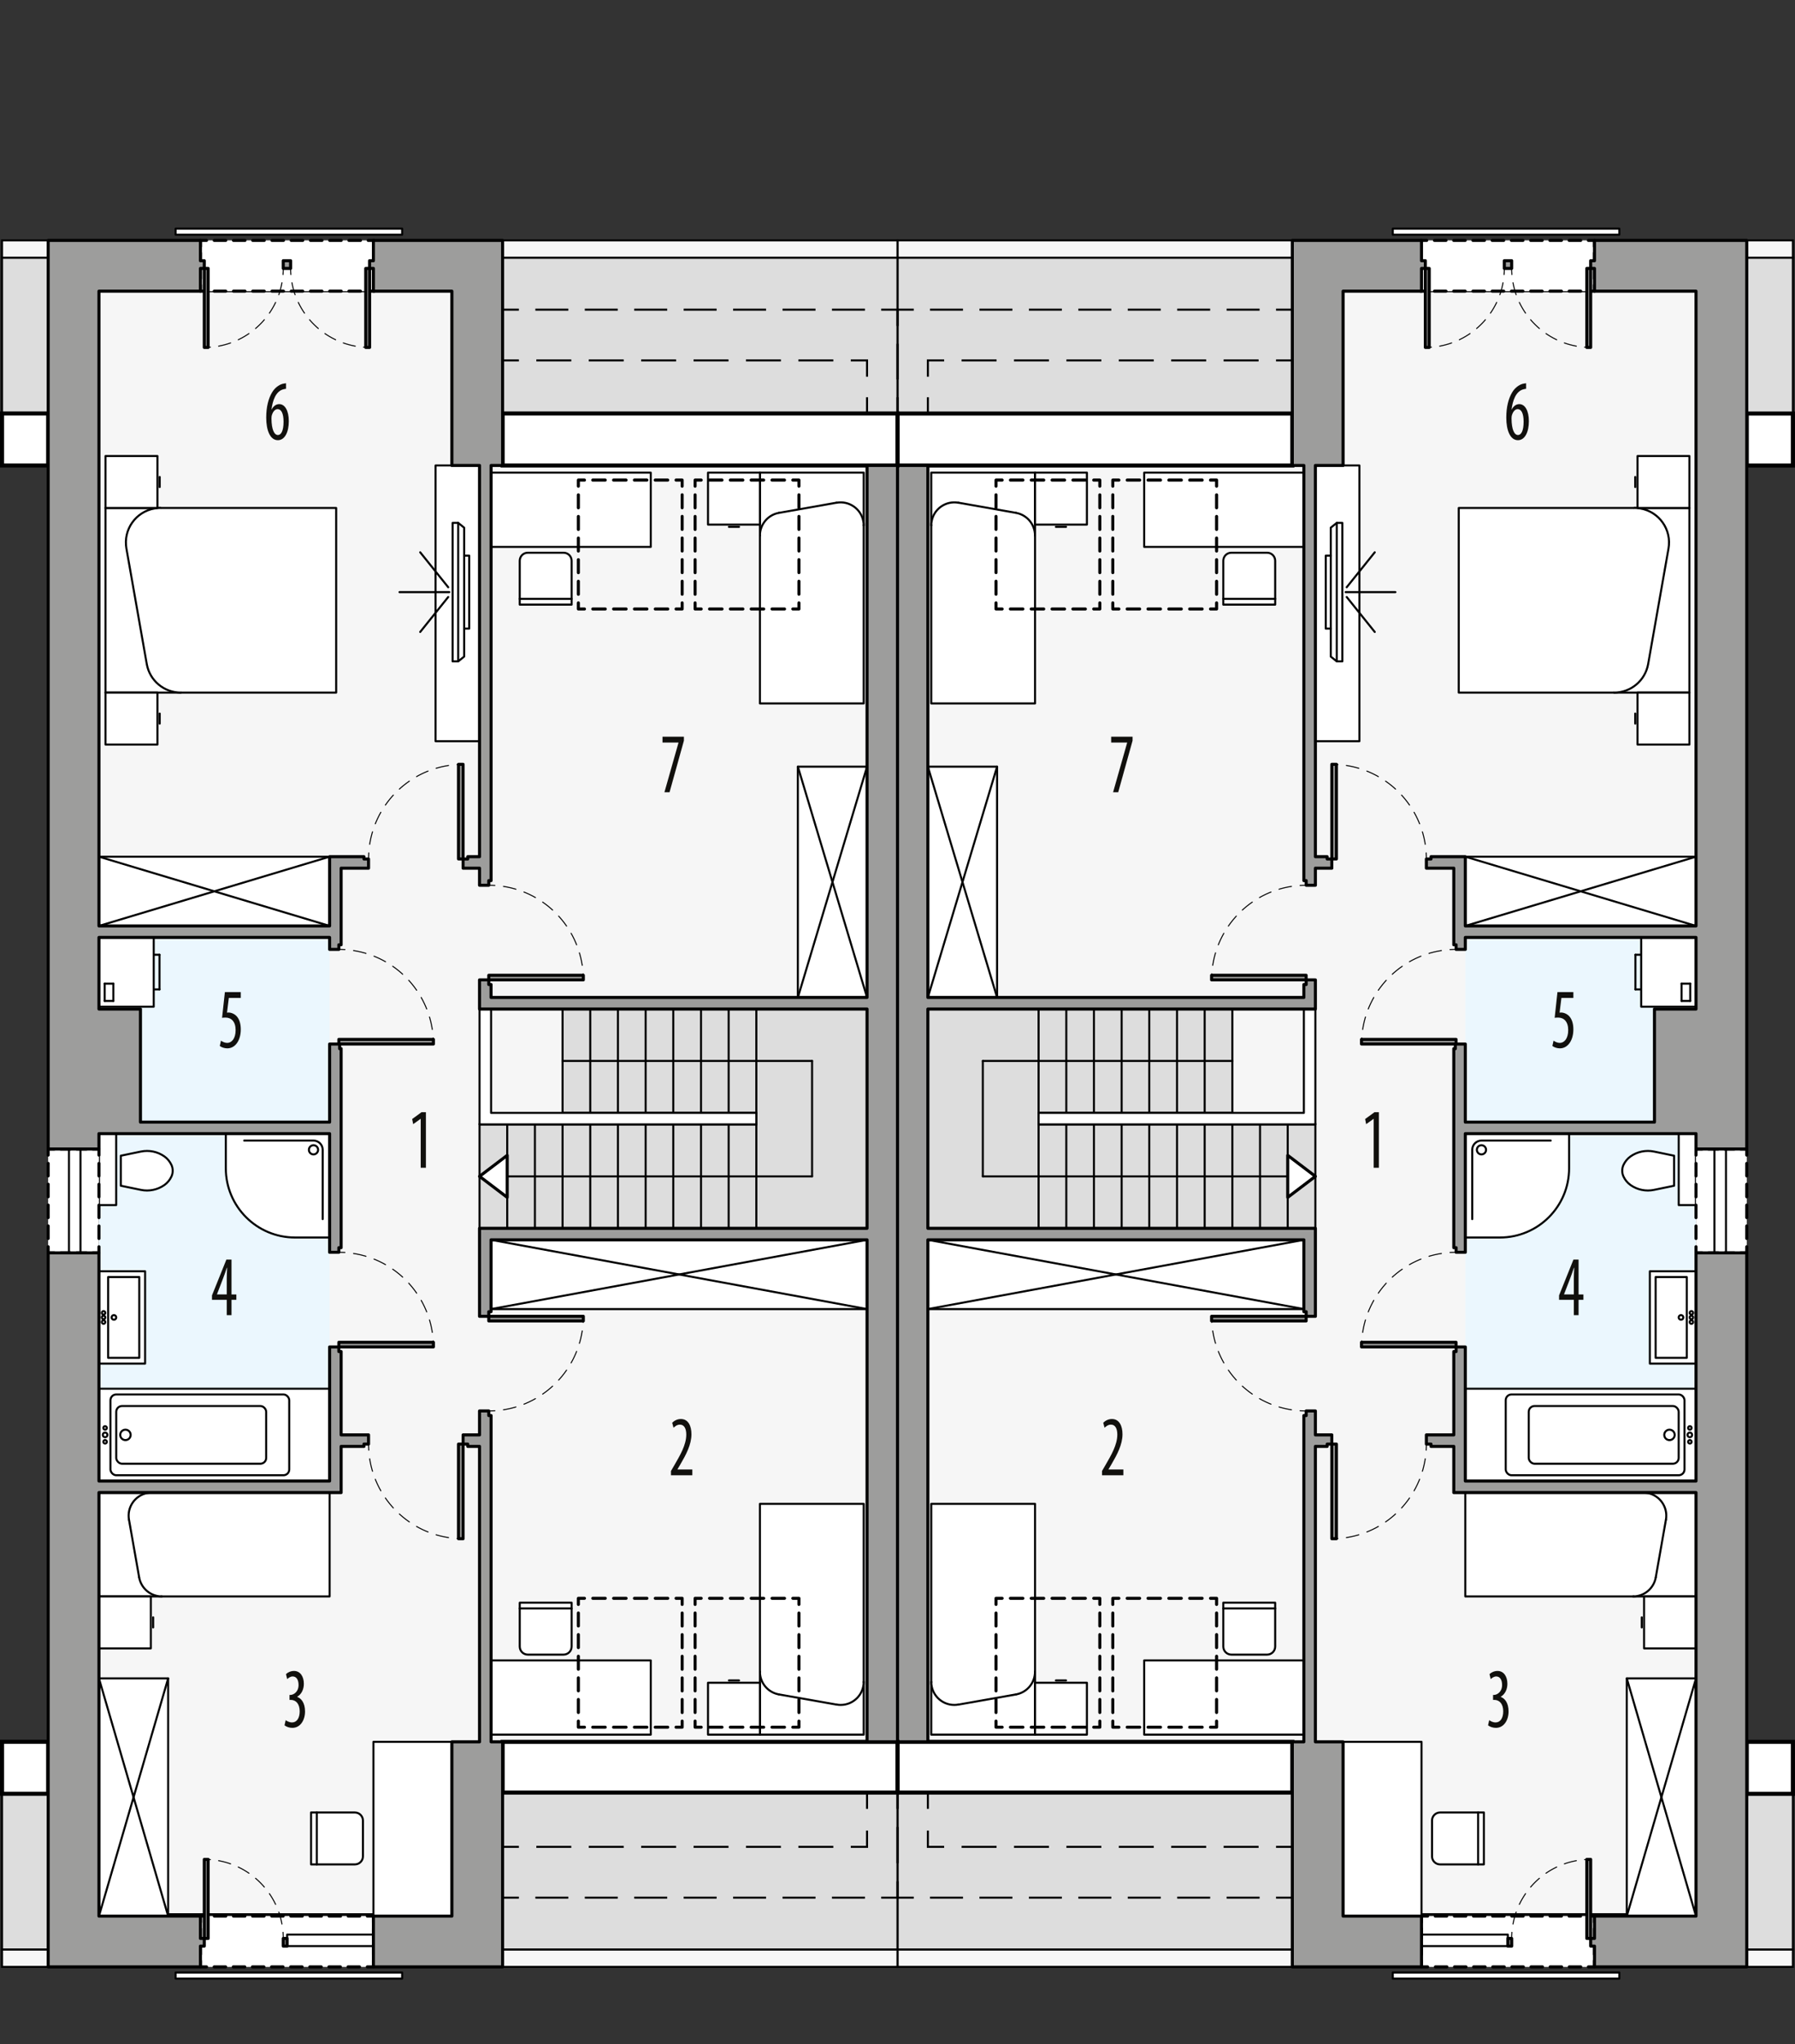
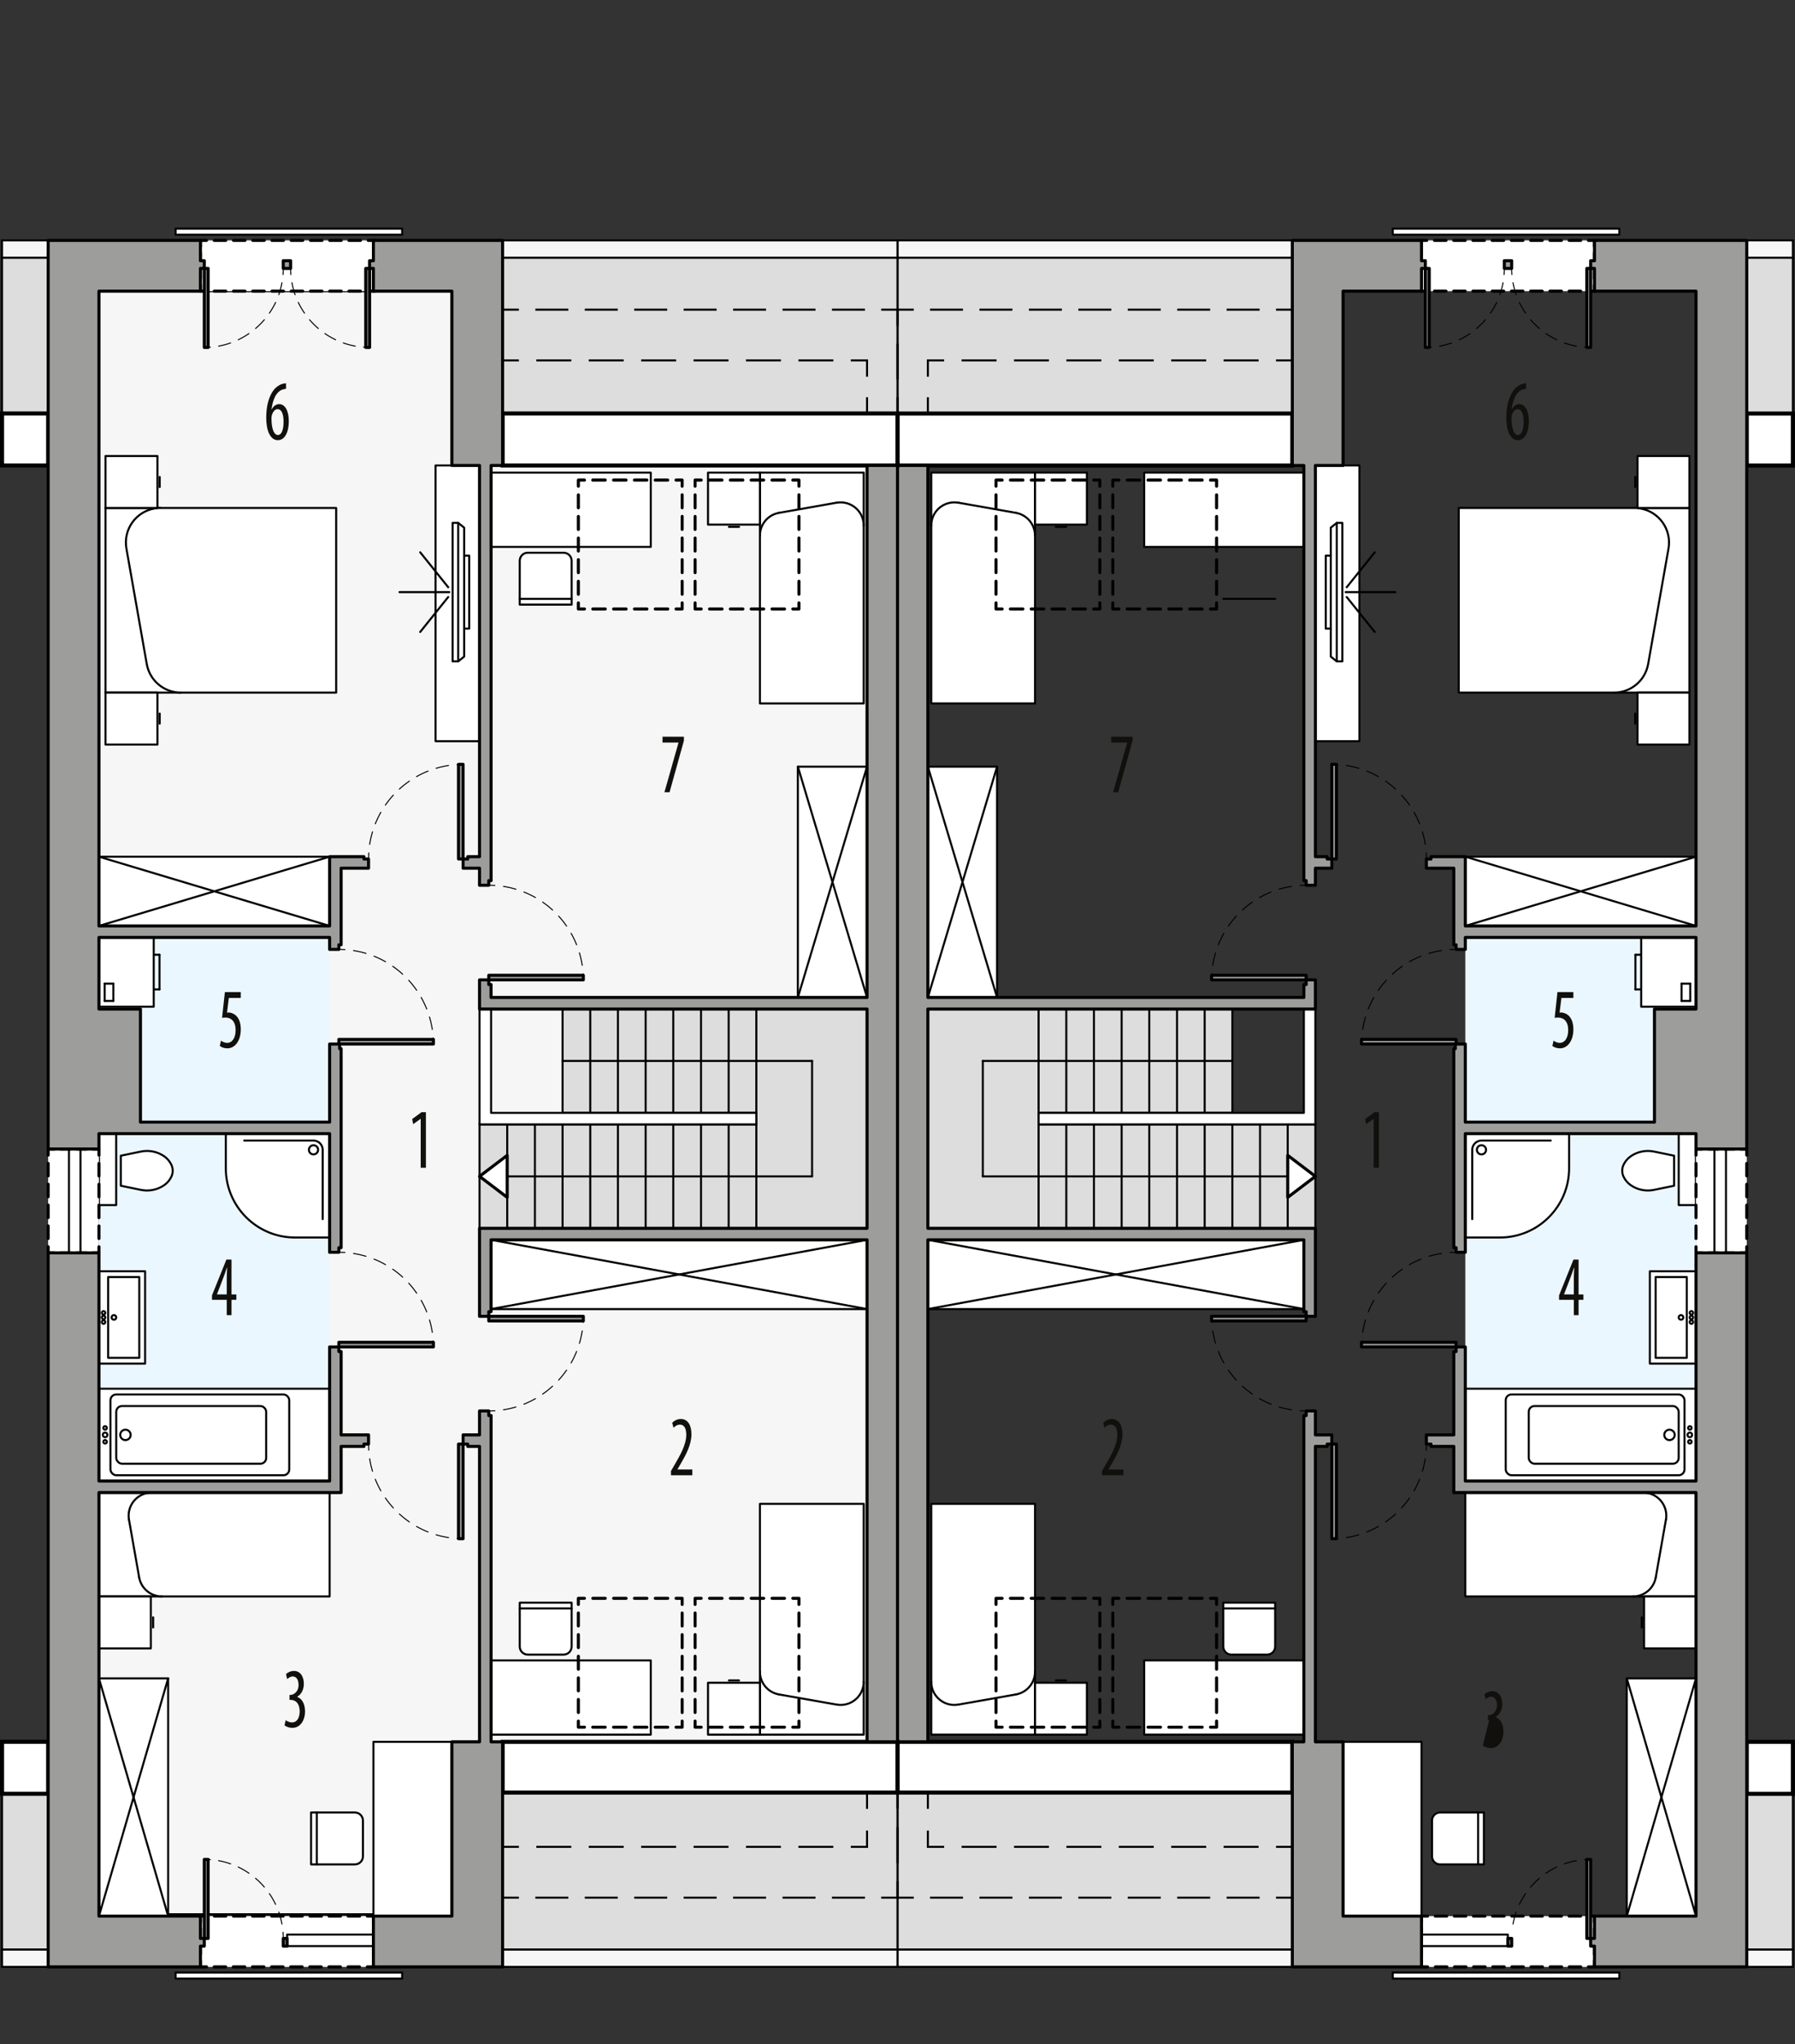
<svg xmlns="http://www.w3.org/2000/svg" id="a" viewBox="0 0 441.17 502.06">
  <rect x="0" y="0" width="441.17" height="502.06" fill="#333333" stroke="none" />
  <g id="b">
-     <rect x="228.05" y="71.52" width="188.79" height="398.65" style="fill:#f6f6f6; stroke:#000; stroke-linecap:round; stroke-linejoin:round; stroke-width:.5px;" />
    <rect x="360.14" y="230.26" width="56.69" height="133.51" style="fill:#ebf7fe; stroke-width:0px;" />
  </g>
  <rect x="220.58" y="63.3" width="97.05" height="38.27" style="fill:#ddd; stroke:#000; stroke-miterlimit:10; stroke-width:.5px;" />
  <rect x="220.58" y="59.05" width="97.05" height="4.25" style="fill:#f6f6f6; stroke:#000; stroke-miterlimit:10; stroke-width:.5px;" />
  <rect x="220.58" y="101.57" width="97.05" height="12.77" style="fill:#fff; stroke:#000; stroke-miterlimit:10;" />
  <rect x="429.31" y="63.3" width="11.34" height="38.27" style="fill:#ddd; stroke:#000; stroke-miterlimit:10; stroke-width:.5px;" />
  <rect x="429.31" y="59.05" width="11.34" height="4.25" style="fill:#f6f6f6; stroke:#000; stroke-miterlimit:10; stroke-width:.5px;" />
  <rect x="429.31" y="101.57" width="11.34" height="12.77" style="fill:#fff; stroke:#000; stroke-miterlimit:10;" />
  <rect x="220.58" y="440.29" width="97.05" height="38.57" style="fill:#ddd; stroke:#000; stroke-miterlimit:10; stroke-width:.5px;" />
  <rect x="220.58" y="478.86" width="97.05" height="4.25" style="fill:#f6f6f6; stroke:#000; stroke-miterlimit:10; stroke-width:.5px;" />
  <rect x="220.58" y="427.83" width="97.05" height="12.46" style="fill:#fff; stroke:#000; stroke-miterlimit:10;" />
  <rect x="429.31" y="440.59" width="11.34" height="38.27" style="fill:#ddd; stroke:#000; stroke-miterlimit:10; stroke-width:.5px;" />
  <rect x="429.31" y="478.86" width="11.34" height="4.25" style="fill:#f6f6f6; stroke:#000; stroke-miterlimit:10; stroke-width:.5px;" />
  <rect x="429.31" y="427.83" width="11.34" height="12.77" style="fill:#fff; stroke:#000; stroke-miterlimit:10;" />
  <line x1="401.95" y1="234.51" x2="401.95" y2="243.02" style="fill:#fff; stroke:#000; stroke-linecap:round; stroke-linejoin:round; stroke-width:.5px;" />
  <line x1="403.37" y1="234.51" x2="401.95" y2="234.51" style="fill:#fff; stroke:#000; stroke-linecap:round; stroke-linejoin:round; stroke-width:.5px;" />
  <line x1="401.95" y1="243.02" x2="403.37" y2="243.02" style="fill:#fff; stroke:#000; stroke-linecap:round; stroke-linejoin:round; stroke-width:.5px;" />
  <rect x="403.37" y="230.26" width="13.46" height="17.01" style="fill:#fff; stroke:#000; stroke-linecap:round; stroke-linejoin:round; stroke-width:.5px;" />
  <line x1="413.29" y1="241.6" x2="413.29" y2="245.85" style="fill:#fff; stroke:#000; stroke-linecap:round; stroke-linejoin:round; stroke-width:.5px;" />
  <line x1="415.42" y1="241.6" x2="413.29" y2="241.6" style="fill:#fff; stroke:#000; stroke-linecap:round; stroke-linejoin:round; stroke-width:.5px;" />
  <line x1="413.29" y1="245.85" x2="415.42" y2="245.85" style="fill:#fff; stroke:#000; stroke-linecap:round; stroke-linejoin:round; stroke-width:.5px;" />
  <line x1="415.42" y1="245.85" x2="415.42" y2="241.6" style="fill:#fff; stroke:#000; stroke-linecap:round; stroke-linejoin:round; stroke-width:.5px;" />
  <rect x="358.53" y="124.77" width="56.69" height="45.35" style="fill:#fff; stroke:#000; stroke-linecap:round; stroke-linejoin:round; stroke-width:.5px;" />
  <path d="M396.71,170.12c4.13,0,7.66-2.96,8.37-7.03l5-28.35c.82-4.63-2.27-9.04-6.9-9.85-.49-.09-.98-.13-1.48-.13" style="fill:#fff; stroke:#000; stroke-linecap:round; stroke-linejoin:round; stroke-width:.5px;" />
  <line x1="401.9" y1="119.63" x2="401.9" y2="117.15" style="fill:#fff; stroke:#000; stroke-linecap:round; stroke-linejoin:round; stroke-width:.5px;" />
  <polyline points="402.47 112.01 415.22 112.01 415.22 124.77 402.47 124.77 402.47 112.01" style="fill:#fff; stroke:#000; stroke-linecap:round; stroke-linejoin:round; stroke-width:.5px;" />
  <line x1="401.9" y1="175.26" x2="401.9" y2="177.74" style="fill:#fff; stroke:#000; stroke-linecap:round; stroke-linejoin:round; stroke-width:.5px;" />
  <polyline points="402.47 182.88 415.22 182.88 415.22 170.12 402.47 170.12 402.47 182.88" style="fill:#fff; stroke:#000; stroke-linecap:round; stroke-linejoin:round; stroke-width:.5px;" />
  <polyline points="254.39 172.78 228.88 172.78 228.88 116.09 254.39 116.09 254.39 172.78" style="fill:#fff; stroke:#000; stroke-linecap:round; stroke-linejoin:round; stroke-width:.5px;" />
  <line x1="249.7" y1="125.97" x2="235.53" y2="123.47" style="fill:#fff; stroke:#000; stroke-linecap:round; stroke-linejoin:round; stroke-width:.5px;" />
  <path d="M249.7,125.97c2.71.48,4.68,2.83,4.68,5.58" style="fill:#fff; stroke:#000; stroke-linecap:round; stroke-linejoin:round; stroke-width:.5px;" />
  <path d="M228.88,129.06c0-.33.03-.66.09-.98.54-3.08,3.48-5.14,6.57-4.6" style="fill:#fff; stroke:#000; stroke-linecap:round; stroke-linejoin:round; stroke-width:.5px;" />
  <line x1="259.52" y1="129.41" x2="262.01" y2="129.41" style="fill:#fff; stroke:#000; stroke-linecap:round; stroke-linejoin:round; stroke-width:.5px;" />
  <polyline points="267.14 128.85 267.14 116.09 254.39 116.09 254.39 128.85 267.14 128.85" style="fill:#fff; stroke:#000; stroke-linecap:round; stroke-linejoin:round; stroke-width:.5px;" />
  <rect x="281.22" y="116.09" width="39.24" height="18.24" style="fill:#fff; stroke:#000; stroke-linecap:round; stroke-linejoin:round; stroke-width:.5px;" />
  <rect x="323.29" y="114.33" width="10.82" height="67.73" style="fill:#fff; stroke:#000; stroke-linecap:round; stroke-linejoin:round; stroke-width:.5px;" />
  <line x1="330.72" y1="145.44" x2="342.96" y2="145.44" style="fill:#fff; stroke:#000; stroke-linecap:round; stroke-linejoin:round; stroke-width:.5px;" />
  <line x1="330.99" y1="144.24" x2="337.88" y2="135.66" style="fill:#fff; stroke:#000; stroke-linecap:round; stroke-linejoin:round; stroke-width:.5px;" />
  <line x1="330.99" y1="146.64" x2="337.88" y2="155.22" style="fill:#fff; stroke:#000; stroke-linecap:round; stroke-linejoin:round; stroke-width:.5px;" />
-   <path d="M300.66,148.51v-10.77c0-1.1.89-1.98,1.98-1.98h8.79c1.1,0,1.98.89,1.98,1.98v10.77h-12.76" style="fill:#fff; stroke:#000; stroke-linecap:round; stroke-linejoin:round; stroke-width:.5px;" />
  <line x1="300.66" y1="147.09" x2="313.42" y2="147.09" style="fill:#fff; stroke:#000; stroke-linecap:round; stroke-linejoin:round; stroke-width:.5px;" />
  <polygon points="328.55 162.45 329.92 162.45 329.92 128.43 328.55 128.43 327.07 129.61 327.07 136.48 325.84 136.48 325.84 154.4 327.07 154.4 327.07 161.27 328.55 162.45" style="fill:#fff; stroke:#000; stroke-linecap:round; stroke-linejoin:round; stroke-width:.5px;" />
  <line x1="328.55" y1="162.45" x2="328.55" y2="128.43" style="fill:#fff; stroke:#000; stroke-linecap:round; stroke-linejoin:round; stroke-width:.5px;" />
  <line x1="327.07" y1="136.48" x2="327.07" y2="154.4" style="fill:#fff; stroke:#000; stroke-linecap:round; stroke-linejoin:round; stroke-width:.5px;" />
  <rect x="330.1" y="427.83" width="19.28" height="42.81" style="fill:#fff; stroke:#000; stroke-linecap:round; stroke-linejoin:round; stroke-width:.5px;" />
  <rect x="281.22" y="407.83" width="39.24" height="18.24" style="fill:#fff; stroke:#000; stroke-linecap:round; stroke-linejoin:round; stroke-width:.5px;" />
  <polyline points="416.84 341.1 416.84 363.77 360.14 363.77 360.14 341.1 416.84 341.1" style="fill:#fff; stroke:#000; stroke-linecap:round; stroke-linejoin:round; stroke-width:.5px;" />
  <rect x="370.07" y="342.51" width="43.94" height="19.84" rx="1.42" ry="1.42" style="fill:#fff; stroke:#000; stroke-linecap:round; stroke-linejoin:round; stroke-width:.5px;" />
  <rect x="375.73" y="345.35" width="36.85" height="14.17" rx="1.42" ry="1.42" style="fill:#fff; stroke:#000; stroke-linecap:round; stroke-linejoin:round; stroke-width:.5px;" />
  <path d="M409.04,352.44c0-.7.57-1.28,1.28-1.28.7,0,1.28.57,1.28,1.28s-.57,1.28-1.28,1.28-1.28-.57-1.28-1.28h0Z" style="fill:#fff; stroke:#000; stroke-linecap:round; stroke-linejoin:round; stroke-width:.5px;" />
  <path d="M414.9,350.73c0-.23.19-.43.43-.43s.43.19.43.43c0,.23-.19.43-.43.43s-.43-.19-.43-.43h0Z" style="fill:#fff; stroke:#000; stroke-linecap:round; stroke-linejoin:round; stroke-width:.5px;" />
  <path d="M414.75,352.44c0-.31.25-.57.57-.57s.57.25.57.57-.25.57-.57.57-.57-.25-.57-.57h0Z" style="fill:#fff; stroke:#000; stroke-linecap:round; stroke-linejoin:round; stroke-width:.5px;" />
  <path d="M414.9,354.14c0-.23.19-.43.43-.43s.43.19.43.43-.19.43-.43.43-.43-.19-.43-.43h0Z" style="fill:#fff; stroke:#000; stroke-linecap:round; stroke-linejoin:round; stroke-width:.5px;" />
  <polyline points="360.14 392.12 360.14 366.61 416.84 366.61 416.84 392.12 360.14 392.12" style="fill:#fff; stroke:#000; stroke-linecap:round; stroke-linejoin:round; stroke-width:.5px;" />
  <line x1="406.95" y1="387.44" x2="409.45" y2="373.26" style="fill:#fff; stroke:#000; stroke-linecap:round; stroke-linejoin:round; stroke-width:.5px;" />
  <path d="M406.95,387.44c-.48,2.71-2.83,4.68-5.58,4.68" style="fill:#fff; stroke:#000; stroke-linecap:round; stroke-linejoin:round; stroke-width:.5px;" />
  <path d="M403.87,366.61c.33,0,.66.03.98.09,3.08.54,5.14,3.48,4.6,6.57" style="fill:#fff; stroke:#000; stroke-linecap:round; stroke-linejoin:round; stroke-width:.5px;" />
  <line x1="403.51" y1="397.26" x2="403.51" y2="399.74" style="fill:#fff; stroke:#000; stroke-linecap:round; stroke-linejoin:round; stroke-width:.5px;" />
  <polyline points="404.08 404.88 416.84 404.88 416.84 392.12 404.08 392.12 404.08 404.88" style="fill:#fff; stroke:#000; stroke-linecap:round; stroke-linejoin:round; stroke-width:.5px;" />
  <path d="M364.71,445.19h-10.77c-1.1,0-1.98.89-1.98,1.98v8.79c0,1.1.89,1.98,1.98,1.98h10.77s0-12.76,0-12.76" style="fill:#fff; stroke:#000; stroke-linecap:round; stroke-linejoin:round; stroke-width:.5px;" />
  <line x1="363.29" y1="445.19" x2="363.29" y2="457.95" style="fill:#fff; stroke:#000; stroke-linecap:round; stroke-linejoin:round; stroke-width:.5px;" />
  <polyline points="254.39 369.38 228.88 369.38 228.88 426.07 254.39 426.07 254.39 369.38" style="fill:#fff; stroke:#000; stroke-linecap:round; stroke-linejoin:round; stroke-width:.5px;" />
  <line x1="249.7" y1="416.19" x2="235.53" y2="418.69" style="fill:#fff; stroke:#000; stroke-linecap:round; stroke-linejoin:round; stroke-width:.5px;" />
  <path d="M249.7,416.19c2.71-.48,4.68-2.83,4.68-5.58" style="fill:#fff; stroke:#000; stroke-linecap:round; stroke-linejoin:round; stroke-width:.5px;" />
  <path d="M228.88,413.1c0,3.13,2.54,5.67,5.67,5.67.33,0,.66-.03.98-.09" style="fill:#fff; stroke:#000; stroke-linecap:round; stroke-linejoin:round; stroke-width:.5px;" />
  <path d="M300.66,393.66v10.77c0,1.1.89,1.98,1.98,1.98h8.79c1.1,0,1.98-.89,1.98-1.98v-10.77h-12.76" style="fill:#fff; stroke:#000; stroke-linecap:round; stroke-linejoin:round; stroke-width:.5px;" />
  <line x1="300.66" y1="395.07" x2="313.42" y2="395.07" style="fill:#fff; stroke:#000; stroke-linecap:round; stroke-linejoin:round; stroke-width:.5px;" />
  <line x1="259.52" y1="412.75" x2="262.01" y2="412.75" style="fill:#fff; stroke:#000; stroke-linecap:round; stroke-linejoin:round; stroke-width:.5px;" />
  <polyline points="267.14 413.32 267.14 426.07 254.39 426.07 254.39 413.32 267.14 413.32" style="fill:#fff; stroke:#000; stroke-linecap:round; stroke-linejoin:round; stroke-width:.5px;" />
  <path d="M360.14,278.45h25.51v8.5c0,9.39-7.61,17.01-17.01,17.01h-8.5v-25.51Z" style="fill:#fff; stroke:#000; stroke-linecap:round; stroke-linejoin:round; stroke-width:.5px;" />
  <path d="M381.13,280.15h-17.02c-1.25,0-2.27,1.02-2.27,2.27v17.02" style="fill:#fff; stroke:#000; stroke-linecap:round; stroke-linejoin:round; stroke-width:.5px;" />
  <path d="M362.98,282.42c0-.63.51-1.13,1.13-1.13s1.13.51,1.13,1.13-.51,1.13-1.13,1.13-1.13-.51-1.13-1.13h0Z" style="fill:#fff; stroke:#000; stroke-linecap:round; stroke-linejoin:round; stroke-width:.5px;" />
  <polyline points="416.84 334.93 405.5 334.93 405.5 312.25 416.84 312.25 416.84 334.93" style="fill:#fff; stroke:#000; stroke-linecap:round; stroke-linejoin:round; stroke-width:.5px;" />
  <rect x="406.92" y="313.67" width="7.65" height="19.84" style="fill:#fff; stroke:#000; stroke-linecap:round; stroke-linejoin:round; stroke-width:.5px;" />
  <path d="M412.58,323.59c0-.31.25-.57.57-.57s.57.25.57.57-.25.57-.57.57-.57-.25-.57-.57h0Z" style="fill:#fff; stroke:#000; stroke-linecap:round; stroke-linejoin:round; stroke-width:.5px;" />
  <path d="M415.28,323.59c0-.23.19-.43.43-.43s.43.19.43.43c0,.23-.19.43-.43.43s-.43-.19-.43-.43h0Z" style="fill:#fff; stroke:#000; stroke-linecap:round; stroke-linejoin:round; stroke-width:.5px;" />
  <path d="M415.28,322.46c0-.23.19-.43.43-.43s.43.19.43.43-.19.43-.43.43-.43-.19-.43-.43h0Z" style="fill:#fff; stroke:#000; stroke-linecap:round; stroke-linejoin:round; stroke-width:.5px;" />
  <path d="M415.28,324.73c0-.23.19-.43.43-.43s.43.19.43.43-.19.43-.43.43-.43-.19-.43-.43h0Z" style="fill:#fff; stroke:#000; stroke-linecap:round; stroke-linejoin:round; stroke-width:.5px;" />
  <rect x="412.59" y="278.45" width="4.24" height="17.54" style="fill:#fff; stroke:#000; stroke-linecap:round; stroke-linejoin:round; stroke-width:.5px;" />
  <path d="M411.46,291.24l-4.93,1.02c-2.01.42-4.1-.01-5.78-1.19-.75-.53-1.34-1.25-1.73-2.08-.42-.91-.42-1.96,0-2.87.39-.83.98-1.55,1.73-2.08,1.68-1.18,3.77-1.61,5.78-1.19l4.93,1.02v7.37" style="fill:#fff; stroke:#000; stroke-linecap:round; stroke-linejoin:round; stroke-width:.5px;" />
  <rect x="228.05" y="304.53" width="92.41" height="17.01" style="fill:#fff; stroke:#000; stroke-linecap:round; stroke-linejoin:round; stroke-width:.5px;" />
  <line x1="320.46" y1="321.54" x2="228.05" y2="304.53" style="fill:#fff; stroke:#000; stroke-linecap:round; stroke-linejoin:round; stroke-width:.5px;" />
  <line x1="228.05" y1="321.54" x2="320.46" y2="304.53" style="fill:#fff; stroke:#000; stroke-linecap:round; stroke-linejoin:round; stroke-width:.5px;" />
  <rect x="360.14" y="210.42" width="56.69" height="17.01" style="fill:#fff; stroke:#000; stroke-linecap:round; stroke-linejoin:round; stroke-width:.5px;" />
  <line x1="416.84" y1="210.42" x2="360.14" y2="227.43" style="fill:#fff; stroke:#000; stroke-linecap:round; stroke-linejoin:round; stroke-width:.5px;" />
  <line x1="360.14" y1="210.42" x2="416.84" y2="227.43" style="fill:#fff; stroke:#000; stroke-linecap:round; stroke-linejoin:round; stroke-width:.5px;" />
  <rect x="228.05" y="188.31" width="17.01" height="56.69" style="fill:#fff; stroke:#000; stroke-linecap:round; stroke-linejoin:round; stroke-width:.5px;" />
  <line x1="245.06" y1="245" x2="228.05" y2="188.31" style="fill:#fff; stroke:#000; stroke-linecap:round; stroke-linejoin:round; stroke-width:.5px;" />
  <line x1="245.06" y1="188.31" x2="228.05" y2="245" style="fill:#fff; stroke:#000; stroke-linecap:round; stroke-linejoin:round; stroke-width:.5px;" />
  <rect x="399.83" y="412.25" width="17.01" height="58.39" style="fill:#fff; stroke:#000; stroke-linecap:round; stroke-linejoin:round; stroke-width:.5px;" />
  <line x1="399.83" y1="412.25" x2="416.84" y2="470.64" style="fill:#fff; stroke:#000; stroke-linecap:round; stroke-linejoin:round; stroke-width:.5px;" />
  <line x1="399.83" y1="470.64" x2="416.84" y2="412.25" style="fill:#fff; stroke:#000; stroke-linecap:round; stroke-linejoin:round; stroke-width:.5px;" />
  <g id="c">
    <rect x="416.84" y="282.22" width="12.47" height="25.51" style="fill:#fff; stroke-width:0px;" />
    <polyline points="416.84 306.23 416.84 307.73 418.34 307.73" style="fill:none; stroke:#000; stroke-linecap:round; stroke-linejoin:round; stroke-width:.75px;" />
    <line x1="419.92" y1="307.73" x2="427.02" y2="307.73" style="fill:none; stroke:#000; stroke-dasharray:0 0 2.37 1.58; stroke-linecap:round; stroke-linejoin:round; stroke-width:.75px;" />
    <polyline points="427.81 307.73 429.31 307.73 429.31 306.23" style="fill:none; stroke:#000; stroke-linecap:round; stroke-linejoin:round; stroke-width:.75px;" />
    <line x1="429.31" y1="304.19" x2="429.31" y2="284.74" style="fill:none; stroke:#000; stroke-dasharray:0 0 3.07 2.05; stroke-linecap:round; stroke-linejoin:round; stroke-width:.75px;" />
    <polyline points="429.31 283.72 429.31 282.22 427.81 282.22" style="fill:none; stroke:#000; stroke-linecap:round; stroke-linejoin:round; stroke-width:.75px;" />
    <line x1="426.23" y1="282.22" x2="419.13" y2="282.22" style="fill:none; stroke:#000; stroke-dasharray:0 0 2.37 1.58; stroke-linecap:round; stroke-linejoin:round; stroke-width:.75px;" />
    <polyline points="418.34 282.22 416.84 282.22 416.84 283.72" style="fill:none; stroke:#000; stroke-linecap:round; stroke-linejoin:round; stroke-width:.75px;" />
    <line x1="416.84" y1="285.77" x2="416.84" y2="305.21" style="fill:none; stroke:#000; stroke-dasharray:0 0 3.07 2.05; stroke-linecap:round; stroke-linejoin:round; stroke-width:.75px;" />
    <rect x="349.16" y="59.05" width="42.73" height="12.47" style="fill:#fff; stroke-width:0px;" />
    <polyline points="349.16 70.02 349.16 71.52 350.66 71.52" style="fill:none; stroke:#000; stroke-linecap:round; stroke-linejoin:round; stroke-width:.75px;" />
    <line x1="352.55" y1="71.52" x2="389.45" y2="71.52" style="fill:none; stroke:#000; stroke-dasharray:0 0 2.84 1.89; stroke-linecap:round; stroke-linejoin:round; stroke-width:.75px;" />
    <polyline points="390.39 71.52 391.89 71.52 391.89 70.02" style="fill:none; stroke:#000; stroke-linecap:round; stroke-linejoin:round; stroke-width:.75px;" />
    <line x1="391.89" y1="68.44" x2="391.89" y2="61.34" style="fill:none; stroke:#000; stroke-dasharray:0 0 2.37 1.58; stroke-linecap:round; stroke-linejoin:round; stroke-width:.75px;" />
    <polyline points="391.89 60.55 391.89 59.05 390.39 59.05" style="fill:none; stroke:#000; stroke-linecap:round; stroke-linejoin:round; stroke-width:.75px;" />
    <line x1="388.5" y1="59.05" x2="351.61" y2="59.05" style="fill:none; stroke:#000; stroke-dasharray:0 0 2.84 1.89; stroke-linecap:round; stroke-linejoin:round; stroke-width:.75px;" />
    <polyline points="350.66 59.05 349.16 59.05 349.16 60.55" style="fill:none; stroke:#000; stroke-linecap:round; stroke-linejoin:round; stroke-width:.75px;" />
    <line x1="349.16" y1="62.13" x2="349.16" y2="69.23" style="fill:none; stroke:#000; stroke-dasharray:0 0 2.37 1.58; stroke-linecap:round; stroke-linejoin:round; stroke-width:.75px;" />
    <rect x="349.37" y="470.64" width="42.52" height="12.47" style="fill:#fff; stroke-width:0px;" />
    <polyline points="349.37 472.14 349.37 470.64 350.87 470.64" style="fill:none; stroke:#000; stroke-linecap:round; stroke-linejoin:round; stroke-width:.75px;" />
    <line x1="352.75" y1="470.64" x2="389.45" y2="470.64" style="fill:none; stroke:#000; stroke-dasharray:0 0 2.82 1.88; stroke-linecap:round; stroke-linejoin:round; stroke-width:.75px;" />
    <polyline points="390.39 470.64 391.89 470.64 391.89 472.14" style="fill:none; stroke:#000; stroke-linecap:round; stroke-linejoin:round; stroke-width:.75px;" />
    <line x1="391.89" y1="473.72" x2="391.89" y2="480.82" style="fill:none; stroke:#000; stroke-dasharray:0 0 2.37 1.58; stroke-linecap:round; stroke-linejoin:round; stroke-width:.75px;" />
    <polyline points="391.89 481.61 391.89 483.11 390.39 483.11" style="fill:none; stroke:#000; stroke-linecap:round; stroke-linejoin:round; stroke-width:.75px;" />
    <line x1="388.51" y1="483.11" x2="351.81" y2="483.11" style="fill:none; stroke:#000; stroke-dasharray:0 0 2.82 1.88; stroke-linecap:round; stroke-linejoin:round; stroke-width:.75px;" />
    <polyline points="350.87 483.11 349.37 483.11 349.37 481.61" style="fill:none; stroke:#000; stroke-linecap:round; stroke-linejoin:round; stroke-width:.75px;" />
    <line x1="349.37" y1="480.03" x2="349.37" y2="472.93" style="fill:none; stroke:#000; stroke-dasharray:0 0 2.37 1.58; stroke-linecap:round; stroke-linejoin:round; stroke-width:.75px;" />
  </g>
  <g id="d">
    <line x1="424.21" y1="307.73" x2="424.21" y2="282.22" style="fill:none; stroke:#000; stroke-linecap:round; stroke-linejoin:round; stroke-width:.5px;" />
    <line x1="421.37" y1="307.73" x2="421.37" y2="282.22" style="fill:none; stroke:#000; stroke-linecap:round; stroke-linejoin:round; stroke-width:.5px;" />
    <rect x="349.37" y="475.18" width="21.22" height="2.83" style="fill:none; stroke:#000; stroke-linecap:round; stroke-linejoin:round; stroke-width:.5px;" />
    <rect x="342.31" y="484.5" width="55.68" height="1.49" style="fill:#fff; stroke:#000; stroke-linecap:round; stroke-linejoin:round; stroke-width:.5px;" />
    <rect x="342.31" y="56.16" width="55.68" height="1.49" style="fill:#fff; stroke:#000; stroke-linecap:round; stroke-linejoin:round; stroke-width:.5px;" />
  </g>
  <polygon points="255.26 276.18 255.26 273.35 302.88 273.35 302.88 247.84 228.05 247.84 228.05 301.7 323.29 301.7 323.29 276.18 255.26 276.18" style="fill:#ddd; stroke:#000; stroke-miterlimit:10; stroke-width:.5px;" />
  <line x1="316.49" y1="276.18" x2="316.49" y2="301.7" style="fill:none; stroke:#000; stroke-linecap:round; stroke-linejoin:round; stroke-width:.5px;" />
  <line x1="309.69" y1="276.18" x2="309.69" y2="301.7" style="fill:none; stroke:#000; stroke-linecap:round; stroke-linejoin:round; stroke-width:.5px;" />
  <line x1="302.88" y1="276.18" x2="302.88" y2="301.7" style="fill:none; stroke:#000; stroke-linecap:round; stroke-linejoin:round; stroke-width:.5px;" />
  <line x1="296.08" y1="276.18" x2="296.08" y2="301.7" style="fill:none; stroke:#000; stroke-linecap:round; stroke-linejoin:round; stroke-width:.5px;" />
  <line x1="289.28" y1="276.18" x2="289.28" y2="301.7" style="fill:none; stroke:#000; stroke-linecap:round; stroke-linejoin:round; stroke-width:.5px;" />
  <line x1="282.47" y1="276.18" x2="282.47" y2="301.7" style="fill:none; stroke:#000; stroke-linecap:round; stroke-linejoin:round; stroke-width:.5px;" />
  <line x1="275.67" y1="276.18" x2="275.67" y2="301.7" style="fill:none; stroke:#000; stroke-linecap:round; stroke-linejoin:round; stroke-width:.5px;" />
  <line x1="268.87" y1="276.18" x2="268.87" y2="301.7" style="fill:none; stroke:#000; stroke-linecap:round; stroke-linejoin:round; stroke-width:.5px;" />
  <line x1="262.07" y1="276.18" x2="262.07" y2="301.7" style="fill:none; stroke:#000; stroke-linecap:round; stroke-linejoin:round; stroke-width:.5px;" />
  <line x1="255.26" y1="276.18" x2="255.26" y2="301.7" style="fill:none; stroke:#000; stroke-linecap:round; stroke-linejoin:round; stroke-width:.5px;" />
  <line x1="228.05" y1="247.84" x2="323.29" y2="247.84" style="fill:none; stroke:#000; stroke-linecap:round; stroke-linejoin:round; stroke-width:.5px;" />
  <line x1="296.08" y1="273.35" x2="296.08" y2="247.84" style="fill:none; stroke:#000; stroke-linecap:round; stroke-linejoin:round; stroke-width:.5px;" />
  <line x1="289.28" y1="273.35" x2="289.28" y2="247.84" style="fill:none; stroke:#000; stroke-linecap:round; stroke-linejoin:round; stroke-width:.5px;" />
  <line x1="282.47" y1="273.35" x2="282.47" y2="247.84" style="fill:none; stroke:#000; stroke-linecap:round; stroke-linejoin:round; stroke-width:.5px;" />
  <line x1="275.67" y1="273.35" x2="275.67" y2="247.84" style="fill:none; stroke:#000; stroke-linecap:round; stroke-linejoin:round; stroke-width:.5px;" />
  <line x1="268.87" y1="273.35" x2="268.87" y2="247.84" style="fill:none; stroke:#000; stroke-linecap:round; stroke-linejoin:round; stroke-width:.5px;" />
  <line x1="262.07" y1="273.35" x2="262.07" y2="247.84" style="fill:none; stroke:#000; stroke-linecap:round; stroke-linejoin:round; stroke-width:.5px;" />
  <line x1="255.26" y1="273.35" x2="255.26" y2="247.84" style="fill:none; stroke:#000; stroke-linecap:round; stroke-linejoin:round; stroke-width:.5px;" />
  <line x1="302.88" y1="260.59" x2="241.56" y2="260.59" style="fill:none; stroke:#000; stroke-linecap:round; stroke-linejoin:round; stroke-width:.5px;" />
  <line x1="323.29" y1="288.94" x2="241.56" y2="288.94" style="fill:none; stroke:#000; stroke-linecap:round; stroke-linejoin:round; stroke-width:.5px;" />
  <line x1="241.56" y1="260.59" x2="241.56" y2="288.94" style="fill:none; stroke:#000; stroke-linecap:round; stroke-linejoin:round; stroke-width:.5px;" />
  <polygon points="320.46 247.84 320.46 273.35 255.26 273.35 255.26 276.18 323.29 276.18 323.29 247.84 320.46 247.84" style="fill:#fff; stroke:#000; stroke-linecap:round; stroke-linejoin:round; stroke-width:.5px;" />
  <path d="M327.33,187.74c.5,0,1,.02,1.5.05" style="fill:none; stroke:#000; stroke-linecap:round; stroke-linejoin:round; stroke-width:.25px;" />
  <path d="M330.91,188.02c10.31,1.59,18.39,9.97,19.52,20.42" style="fill:none; stroke:#000; stroke-dasharray:0 0 3.14 2.09; stroke-linecap:round; stroke-linejoin:round; stroke-width:.25px;" />
  <path d="M350.53,209.49c.03.5.05,1,.05,1.5" style="fill:none; stroke:#000; stroke-linecap:round; stroke-linejoin:round; stroke-width:.25px;" />
  <path d="M297.78,240.68c0-.5.02-1,.05-1.5" style="fill:none; stroke:#000; stroke-linecap:round; stroke-linejoin:round; stroke-width:.25px;" />
  <path d="M298.06,237.1c1.59-10.31,9.97-18.39,20.42-19.52" style="fill:none; stroke:#000; stroke-dasharray:0 0 3.14 2.09; stroke-linecap:round; stroke-linejoin:round; stroke-width:.25px;" />
  <path d="M319.53,217.49c.5-.03,1-.05,1.5-.05" style="fill:none; stroke:#000; stroke-linecap:round; stroke-linejoin:round; stroke-width:.25px;" />
  <path d="M297.78,323.32c0,.5.02,1,.05,1.5" style="fill:none; stroke:#000; stroke-linecap:round; stroke-linejoin:round; stroke-width:.25px;" />
  <path d="M298.06,326.9c1.59,10.31,9.97,18.39,20.42,19.52" style="fill:none; stroke:#000; stroke-dasharray:0 0 3.14 2.09; stroke-linecap:round; stroke-linejoin:round; stroke-width:.25px;" />
  <path d="M319.53,346.51c.5.03,1,.05,1.5.05" style="fill:none; stroke:#000; stroke-linecap:round; stroke-linejoin:round; stroke-width:.25px;" />
  <path d="M334.63,330.84c0-.5.02-1,.05-1.5" style="fill:none; stroke:#000; stroke-linecap:round; stroke-linejoin:round; stroke-width:.25px;" />
  <path d="M334.91,327.26c1.6-10.31,9.97-18.39,20.43-19.52" style="fill:none; stroke:#000; stroke-dasharray:0 0 3.14 2.09; stroke-linecap:round; stroke-linejoin:round; stroke-width:.25px;" />
  <path d="M356.38,307.64c.5-.03,1-.05,1.5-.05" style="fill:none; stroke:#000; stroke-linecap:round; stroke-linejoin:round; stroke-width:.25px;" />
  <path d="M334.63,256.44c0-.5.02-1,.05-1.5" style="fill:none; stroke:#000; stroke-linecap:round; stroke-linejoin:round; stroke-width:.25px;" />
  <path d="M334.91,252.86c1.6-10.31,9.97-18.39,20.43-19.52" style="fill:none; stroke:#000; stroke-dasharray:0 0 3.14 2.09; stroke-linecap:round; stroke-linejoin:round; stroke-width:.25px;" />
  <path d="M356.38,233.24c.5-.03,1-.05,1.5-.05" style="fill:none; stroke:#000; stroke-linecap:round; stroke-linejoin:round; stroke-width:.25px;" />
  <path d="M390.95,85.34c-.5,0-1-.02-1.5-.06" style="fill:none; stroke:#000; stroke-linecap:round; stroke-linejoin:round; stroke-width:.25px;" />
  <path d="M387.43,85.02c-8.23-1.51-14.65-8.21-15.73-16.58" style="fill:none; stroke:#000; stroke-dasharray:0 0 3.05 2.04; stroke-linecap:round; stroke-linejoin:round; stroke-width:.25px;" />
  <path d="M371.59,67.43c-.04-.49-.06-.99-.06-1.5" style="fill:none; stroke:#000; stroke-linecap:round; stroke-linejoin:round; stroke-width:.25px;" />
  <path d="M350.32,85.34c.5,0,1-.02,1.5-.06" style="fill:none; stroke:#000; stroke-linecap:round; stroke-linejoin:round; stroke-width:.25px;" />
  <path d="M353.84,85.02c8.23-1.51,14.65-8.21,15.73-16.58" style="fill:none; stroke:#000; stroke-dasharray:0 0 3.05 2.04; stroke-linecap:round; stroke-linejoin:round; stroke-width:.25px;" />
  <path d="M369.67,67.43c.04-.49.06-.99.06-1.5" style="fill:none; stroke:#000; stroke-linecap:round; stroke-linejoin:round; stroke-width:.25px;" />
  <path d="M390.95,456.71c-.5,0-1,.02-1.5.06" style="fill:none; stroke:#000; stroke-linecap:round; stroke-linejoin:round; stroke-width:.25px;" />
  <path d="M387.43,457.02c-8.23,1.51-14.65,8.21-15.73,16.58" style="fill:none; stroke:#000; stroke-dasharray:0 0 3.05 2.04; stroke-linecap:round; stroke-linejoin:round; stroke-width:.25px;" />
-   <path d="M371.59,474.62c-.04.49-.06.99-.06,1.5" style="fill:none; stroke:#000; stroke-linecap:round; stroke-linejoin:round; stroke-width:.25px;" />
  <path d="M327.33,377.95c.5,0,1-.02,1.5-.05" style="fill:none; stroke:#000; stroke-linecap:round; stroke-linejoin:round; stroke-width:.25px;" />
  <path d="M330.91,377.67c10.31-1.6,18.39-9.97,19.52-20.42" style="fill:none; stroke:#000; stroke-dasharray:0 0 3.14 2.09; stroke-linecap:round; stroke-linejoin:round; stroke-width:.25px;" />
  <path d="M350.53,356.2c.03-.5.05-1,.05-1.5" style="fill:none; stroke:#000; stroke-linecap:round; stroke-linejoin:round; stroke-width:.25px;" />
  <rect x="327.33" y="187.74" width="1.13" height="23.24" style="fill:#9d9d9c; stroke:#000; stroke-linecap:round; stroke-linejoin:round; stroke-width:.75px;" />
  <rect x="297.78" y="239.55" width="23.24" height="1.13" style="fill:#9d9d9c; stroke:#000; stroke-linecap:round; stroke-linejoin:round; stroke-width:.75px;" />
  <rect x="297.78" y="323.32" width="23.24" height="1.13" style="fill:#9d9d9c; stroke:#000; stroke-linecap:round; stroke-linejoin:round; stroke-width:.75px;" />
  <rect x="334.63" y="329.7" width="23.24" height="1.13" style="fill:#9d9d9c; stroke:#000; stroke-linecap:round; stroke-linejoin:round; stroke-width:.75px;" />
  <rect x="334.63" y="255.3" width="23.24" height="1.13" style="fill:#9d9d9c; stroke:#000; stroke-linecap:round; stroke-linejoin:round; stroke-width:.75px;" />
  <rect x="390" y="65.93" width=".95" height="19.41" style="fill:#9d9d9c; stroke:#000; stroke-linecap:round; stroke-linejoin:round; stroke-width:.75px;" />
  <rect x="350.32" y="65.93" width=".95" height="19.41" style="fill:#9d9d9c; stroke:#000; stroke-linecap:round; stroke-linejoin:round; stroke-width:.75px;" />
  <rect x="390" y="456.71" width=".95" height="19.41" style="fill:#9d9d9c; stroke:#000; stroke-linecap:round; stroke-linejoin:round; stroke-width:.75px;" />
  <rect x="327.33" y="354.7" width="1.13" height="23.24" style="fill:#9d9d9c; stroke:#000; stroke-linecap:round; stroke-linejoin:round; stroke-width:.75px;" />
  <polyline points="317.62 462.1 317.62 466.1 313.62 466.1" style="fill:none; stroke:#000; stroke-miterlimit:10; stroke-width:.5px;" />
  <line x1="309.58" y1="466.1" x2="226.6" y2="466.1" style="fill:none; stroke:#000; stroke-dasharray:0 0 8.1 4.05; stroke-miterlimit:10; stroke-width:.5px;" />
  <polyline points="224.58 466.1 220.58 466.1 220.58 462.1" style="fill:none; stroke:#000; stroke-miterlimit:10; stroke-width:.5px;" />
  <line x1="220.58" y1="457.65" x2="220.58" y2="446.52" style="fill:none; stroke:#000; stroke-dasharray:0 0 8.91 4.45; stroke-miterlimit:10; stroke-width:.5px;" />
  <polyline points="220.58 444.29 220.58 440.29 228.05 440.29 228.05 444.29" style="fill:none; stroke:#000; stroke-miterlimit:10; stroke-width:.5px;" />
  <polyline points="228.05 449.63 228.05 453.63 232.05 453.63" style="fill:none; stroke:#000; stroke-miterlimit:10; stroke-width:.5px;" />
  <line x1="236.34" y1="453.63" x2="311.48" y2="453.63" style="fill:none; stroke:#000; stroke-dasharray:0 0 8.59 4.29; stroke-miterlimit:10; stroke-width:.5px;" />
  <polyline points="313.62 453.63 317.62 453.63 317.62 457.63" style="fill:none; stroke:#000; stroke-miterlimit:10; stroke-width:.5px;" />
  <polyline points="317.62 80.06 317.62 76.06 313.62 76.06" style="fill:none; stroke:#000; stroke-miterlimit:10; stroke-width:.5px;" />
  <line x1="309.58" y1="76.06" x2="226.6" y2="76.06" style="fill:none; stroke:#000; stroke-dasharray:0 0 8.1 4.05; stroke-miterlimit:10; stroke-width:.5px;" />
  <polyline points="224.58 76.06 220.58 76.06 220.58 80.06" style="fill:none; stroke:#000; stroke-miterlimit:10; stroke-width:.5px;" />
  <line x1="220.58" y1="84.44" x2="220.58" y2="95.38" style="fill:none; stroke:#000; stroke-dasharray:0 0 8.76 4.38; stroke-miterlimit:10; stroke-width:.5px;" />
  <polyline points="220.58 97.57 220.58 101.57 228.05 101.57 228.05 97.57" style="fill:none; stroke:#000; stroke-miterlimit:10; stroke-width:.5px;" />
  <polyline points="228.05 92.53 228.05 88.53 232.05 88.53" style="fill:none; stroke:#000; stroke-miterlimit:10; stroke-width:.5px;" />
  <line x1="236.34" y1="88.53" x2="311.48" y2="88.53" style="fill:none; stroke:#000; stroke-dasharray:0 0 8.59 4.29; stroke-miterlimit:10; stroke-width:.5px;" />
  <polyline points="313.62 88.53 317.62 88.53 317.62 84.53" style="fill:none; stroke:#000; stroke-miterlimit:10; stroke-width:.5px;" />
  <polyline points="299.01 394.08 299.01 392.58 297.51 392.58" style="fill:none; stroke:#000; stroke-linecap:round; stroke-linejoin:round; stroke-width:.75px;" />
  <line x1="295.46" y1="392.58" x2="276.02" y2="392.58" style="fill:none; stroke:#000; stroke-dasharray:0 0 3.07 2.05; stroke-linecap:round; stroke-linejoin:round; stroke-width:.75px;" />
  <polyline points="275 392.58 273.5 392.58 273.5 394.08" style="fill:none; stroke:#000; stroke-linecap:round; stroke-linejoin:round; stroke-width:.75px;" />
  <line x1="273.5" y1="396.2" x2="273.5" y2="421.68" style="fill:none; stroke:#000; stroke-dasharray:0 0 3.19 2.12; stroke-linecap:round; stroke-linejoin:round; stroke-width:.75px;" />
  <polyline points="273.5 422.74 273.5 424.24 275 424.24" style="fill:none; stroke:#000; stroke-linecap:round; stroke-linejoin:round; stroke-width:.75px;" />
  <line x1="277.04" y1="424.24" x2="296.49" y2="424.24" style="fill:none; stroke:#000; stroke-dasharray:0 0 3.07 2.05; stroke-linecap:round; stroke-linejoin:round; stroke-width:.75px;" />
  <polyline points="297.51 424.24 299.01 424.24 299.01 422.74" style="fill:none; stroke:#000; stroke-linecap:round; stroke-linejoin:round; stroke-width:.75px;" />
  <line x1="299.01" y1="420.62" x2="299.01" y2="395.14" style="fill:none; stroke:#000; stroke-dasharray:0 0 3.19 2.12; stroke-linecap:round; stroke-linejoin:round; stroke-width:.75px;" />
  <polyline points="270.31 394.08 270.31 392.58 268.81 392.58" style="fill:none; stroke:#000; stroke-linecap:round; stroke-linejoin:round; stroke-width:.75px;" />
  <line x1="266.76" y1="392.58" x2="247.32" y2="392.58" style="fill:none; stroke:#000; stroke-dasharray:0 0 3.07 2.05; stroke-linecap:round; stroke-linejoin:round; stroke-width:.75px;" />
  <polyline points="246.3 392.58 244.8 392.58 244.8 394.08" style="fill:none; stroke:#000; stroke-linecap:round; stroke-linejoin:round; stroke-width:.75px;" />
  <line x1="244.8" y1="396.2" x2="244.8" y2="421.68" style="fill:none; stroke:#000; stroke-dasharray:0 0 3.19 2.12; stroke-linecap:round; stroke-linejoin:round; stroke-width:.75px;" />
  <polyline points="244.8 422.74 244.8 424.24 246.3 424.24" style="fill:none; stroke:#000; stroke-linecap:round; stroke-linejoin:round; stroke-width:.75px;" />
  <line x1="248.34" y1="424.24" x2="267.79" y2="424.24" style="fill:none; stroke:#000; stroke-dasharray:0 0 3.07 2.05; stroke-linecap:round; stroke-linejoin:round; stroke-width:.75px;" />
  <polyline points="268.81 424.24 270.31 424.24 270.31 422.74" style="fill:none; stroke:#000; stroke-linecap:round; stroke-linejoin:round; stroke-width:.75px;" />
  <line x1="270.31" y1="420.62" x2="270.31" y2="395.14" style="fill:none; stroke:#000; stroke-dasharray:0 0 3.19 2.12; stroke-linecap:round; stroke-linejoin:round; stroke-width:.75px;" />
  <polyline points="299.01 148.08 299.01 149.58 297.51 149.58" style="fill:none; stroke:#000; stroke-linecap:round; stroke-linejoin:round; stroke-width:.75px;" />
  <line x1="295.46" y1="149.58" x2="276.02" y2="149.58" style="fill:none; stroke:#000; stroke-dasharray:0 0 3.07 2.05; stroke-linecap:round; stroke-linejoin:round; stroke-width:.75px;" />
  <polyline points="275 149.58 273.5 149.58 273.5 148.08" style="fill:none; stroke:#000; stroke-linecap:round; stroke-linejoin:round; stroke-width:.75px;" />
  <line x1="273.5" y1="145.96" x2="273.5" y2="120.48" style="fill:none; stroke:#000; stroke-dasharray:0 0 3.19 2.12; stroke-linecap:round; stroke-linejoin:round; stroke-width:.75px;" />
  <polyline points="273.5 119.42 273.5 117.92 275 117.92" style="fill:none; stroke:#000; stroke-linecap:round; stroke-linejoin:round; stroke-width:.75px;" />
  <line x1="277.04" y1="117.92" x2="296.49" y2="117.92" style="fill:none; stroke:#000; stroke-dasharray:0 0 3.07 2.05; stroke-linecap:round; stroke-linejoin:round; stroke-width:.75px;" />
  <polyline points="297.51 117.92 299.01 117.92 299.01 119.42" style="fill:none; stroke:#000; stroke-linecap:round; stroke-linejoin:round; stroke-width:.75px;" />
  <line x1="299.01" y1="121.54" x2="299.01" y2="147.02" style="fill:none; stroke:#000; stroke-dasharray:0 0 3.19 2.12; stroke-linecap:round; stroke-linejoin:round; stroke-width:.75px;" />
  <polyline points="270.31 148.08 270.31 149.58 268.81 149.58" style="fill:none; stroke:#000; stroke-linecap:round; stroke-linejoin:round; stroke-width:.75px;" />
  <line x1="266.76" y1="149.58" x2="247.32" y2="149.58" style="fill:none; stroke:#000; stroke-dasharray:0 0 3.07 2.05; stroke-linecap:round; stroke-linejoin:round; stroke-width:.75px;" />
  <polyline points="246.3 149.58 244.8 149.58 244.8 148.08" style="fill:none; stroke:#000; stroke-linecap:round; stroke-linejoin:round; stroke-width:.75px;" />
  <line x1="244.8" y1="145.96" x2="244.8" y2="120.48" style="fill:none; stroke:#000; stroke-dasharray:0 0 3.19 2.12; stroke-linecap:round; stroke-linejoin:round; stroke-width:.75px;" />
  <polyline points="244.8 119.42 244.8 117.92 246.3 117.92" style="fill:none; stroke:#000; stroke-linecap:round; stroke-linejoin:round; stroke-width:.75px;" />
  <line x1="248.34" y1="117.92" x2="267.79" y2="117.92" style="fill:none; stroke:#000; stroke-dasharray:0 0 3.07 2.05; stroke-linecap:round; stroke-linejoin:round; stroke-width:.75px;" />
  <polyline points="268.81 117.92 270.31 117.92 270.31 119.42" style="fill:none; stroke:#000; stroke-linecap:round; stroke-linejoin:round; stroke-width:.75px;" />
  <line x1="270.31" y1="121.54" x2="270.31" y2="147.02" style="fill:none; stroke:#000; stroke-dasharray:0 0 3.19 2.12; stroke-linecap:round; stroke-linejoin:round; stroke-width:.75px;" />
-   <path d="M366,422.5c.34.25.92.57,1.58.57,1.13,0,1.88-1.03,1.88-2.73,0-1.78-.89-2.81-2.2-2.81h-.3v-1.22h.25c.77-.02,1.97-.76,1.97-2.44,0-1.36-.59-2.1-1.44-2.1-.54,0-1.01.34-1.36.65l-.29-1.22c.4-.4,1.14-.78,1.97-.78,1.55,0,2.42,1.39,2.42,3.15,0,1.37-.57,2.56-1.63,3.19v.04c.97.34,1.92,1.43,1.92,3.57s-1.14,4.03-3.12,4.03c-.71,0-1.48-.25-1.92-.63l.29-1.28Z" style="fill:#11100d; stroke-width:0px;" />
+   <path d="M366,422.5h-.3v-1.22h.25c.77-.02,1.97-.76,1.97-2.44,0-1.36-.59-2.1-1.44-2.1-.54,0-1.01.34-1.36.65l-.29-1.22c.4-.4,1.14-.78,1.97-.78,1.55,0,2.42,1.39,2.42,3.15,0,1.37-.57,2.56-1.63,3.19v.04c.97.34,1.92,1.43,1.92,3.57s-1.14,4.03-3.12,4.03c-.71,0-1.48-.25-1.92-.63l.29-1.28Z" style="fill:#11100d; stroke-width:0px;" />
  <path d="M278.36,180.95v.97l-3.53,12.68h-1.26l3.46-12.18v-.04h-3.93v-1.43h5.26Z" style="fill:#11100d; stroke-width:0px;" />
  <path d="M270.85,362.36v-1.05l.92-1.58c1.29-2.25,2.84-4.81,2.84-7.37,0-1.51-.54-2.44-1.56-2.44-.79,0-1.29.53-1.58.76l-.32-1.22c.39-.4,1.14-.92,2.13-.92,1.81,0,2.6,1.68,2.6,3.74,0,2.56-1.34,5.04-2.69,7.35l-.74,1.26v.04h3.65v1.43h-5.26Z" style="fill:#11100d; stroke-width:0px;" />
  <path d="M386.81,323.03v-3.76h-3.63v-1.09l3.54-8.8h1.26v8.57h1.19v1.32h-1.19v3.76h-1.18ZM386.81,317.94v-3.86c0-.94.05-1.78.1-2.69h-.07c-.37,1.09-.6,1.74-.92,2.58l-1.51,3.93v.04h2.4Z" style="fill:#11100d; stroke-width:0px;" />
  <path d="M386.7,245.11h-2.94l-.45,3.63c.13-.04.25-.04.4-.04.59,0,1.5.31,2.08,1.03.57.71.91,1.72.91,3.11,0,2.71-1.36,4.66-3.31,4.66-.66,0-1.41-.23-1.85-.59l.29-1.3c.34.25.92.55,1.53.55,1.11,0,2.07-1.07,2.07-3.15s-1.06-3.07-2.47-3.07c-.4,0-.66.02-.86.06l.69-6.32h3.91v1.43Z" style="fill:#11100d; stroke-width:0px;" />
  <path d="M337.61,274.82h-.03l-1.81,1.3-.25-1.26,2.3-1.68h1.08v13.65h-1.28v-12.01Z" style="fill:#11100d; stroke-width:0px;" />
  <path d="M375.09,95.5c-.22.02-.45.06-.77.15-1.81.55-2.54,2.81-2.81,4.91h.05c.42-.78,1.02-1.3,1.85-1.3,1.39,0,2.35,1.6,2.35,4.2s-.94,4.66-2.69,4.66c-1.9,0-2.86-2.41-2.86-5.54,0-2.65.55-4.7,1.41-6.15.66-1.15,1.7-1.91,2.64-2.16.35-.08.64-.11.82-.13v1.36ZM374.47,103.58c0-2.06-.57-3.09-1.46-3.09-.54,0-1.09.46-1.41,1.47-.05.15-.1.42-.1.82.02,2.79.71,4.07,1.58,4.07.74,0,1.39-.9,1.39-3.28Z" style="fill:#11100d; stroke-width:0px;" />
  <g id="e">
    <polygon points="321.03 240.68 321.03 241.82 320.46 241.82 320.46 245 228.05 245 228.05 114.33 220.58 114.33 220.58 427.83 228.05 427.83 228.05 304.53 320.46 304.53 320.46 322.18 321.03 322.18 321.03 323.32 323.29 323.32 323.29 322.18 323.29 319.22 323.29 301.7 322.16 301.7 320.46 301.7 228.05 301.7 228.05 247.84 320.46 247.84 323.29 247.84 323.29 245 323.29 244.16 323.29 241.82 323.29 240.68 321.03 240.68" style="fill:#9d9d9c; stroke:#000; stroke-linecap:round; stroke-linejoin:round; stroke-width:.75px;" />
    <polygon points="330.1 427.83 323.29 427.83 323.29 355.27 326.19 355.27 326.19 354.7 327.33 354.7 327.33 352.44 326.19 352.44 323.29 352.44 323.29 348.98 323.29 347.69 323.29 346.56 321.03 346.56 321.03 347.69 320.46 347.69 320.46 427.83 317.62 427.83 317.62 483.11 324.59 483.11 330.1 483.11 349.37 483.11 349.37 470.64 330.1 470.64 330.1 427.83" style="fill:#9d9d9c; stroke:#000; stroke-linecap:round; stroke-linejoin:round; stroke-width:.75px;" />
    <polygon points="416.84 307.73 416.84 363.77 360.14 363.77 360.14 333.51 360.14 331.97 360.14 330.84 357.88 330.84 357.88 331.97 357.31 331.97 357.31 352.44 353.33 352.44 351.71 352.44 350.57 352.44 350.57 354.7 351.71 354.7 351.71 355.27 357.31 355.27 357.31 363.77 357.31 366.61 360.14 366.61 416.84 366.61 416.84 470.64 391.89 470.64 391.89 476.12 390.95 476.12 390.95 478.01 391.89 478.01 391.89 483.11 429.31 483.11 429.31 473.9 429.31 470.64 429.31 307.73 416.84 307.73" style="fill:#9d9d9c; stroke:#000; stroke-linecap:round; stroke-linejoin:round; stroke-width:.75px;" />
    <rect x="370.59" y="476.12" width=".95" height="1.89" style="fill:#9d9d9c; stroke:#000; stroke-linecap:round; stroke-linejoin:round; stroke-width:.75px;" />
    <polygon points="416.84 59.05 391.89 59.05 391.89 64.04 390.95 64.04 390.95 65.93 391.89 65.93 391.89 71.52 416.84 71.52 416.84 227.43 360.14 227.43 360.14 213.25 360.14 210.42 357.31 210.42 351.71 210.42 351.71 210.99 350.57 210.99 350.57 213.25 351.71 213.25 353.58 213.25 357.31 213.25 357.31 232.06 357.88 232.06 357.88 233.19 360.14 233.19 360.14 232.06 360.14 230.26 416.84 230.26 416.84 247.84 406.63 247.84 406.63 275.62 360.14 275.62 360.14 258.4 360.14 257.57 360.14 256.44 357.69 256.44 357.69 257.57 357.31 257.57 357.31 306.46 357.88 306.46 357.88 307.59 360.14 307.59 360.14 306.46 360.14 304.91 360.14 278.45 416.84 278.45 416.84 282.22 429.31 282.22 429.31 71.52 429.31 59.05 416.84 59.05" style="fill:#9d9d9c; stroke:#000; stroke-linecap:round; stroke-linejoin:round; stroke-width:.75px;" />
    <polygon points="350.32 64.04 349.37 64.04 349.37 59.05 330.1 59.05 322.45 59.05 317.62 59.05 317.62 114.33 320.46 114.33 320.46 216.3 321.03 216.3 321.03 217.44 323.29 217.44 323.29 216.3 323.29 213.25 326.19 213.25 327.33 213.25 327.33 210.99 326.19 210.99 326.19 210.42 323.29 210.42 323.29 114.33 330.1 114.33 330.1 71.52 349.37 71.52 349.37 65.93 350.32 65.93 350.32 64.04" style="fill:#9d9d9c; stroke:#000; stroke-linecap:round; stroke-linejoin:round; stroke-width:.75px;" />
    <rect x="369.73" y="64.04" width="1.8" height="1.89" style="fill:#9d9d9c; stroke:#000; stroke-linecap:round; stroke-linejoin:round; stroke-width:.75px;" />
  </g>
  <g id="f">
    <rect x="24.32" y="71.52" width="188.79" height="398.65" transform="translate(237.42 541.7) rotate(-180)" style="fill:#f6f6f6; stroke:#000; stroke-linecap:round; stroke-linejoin:round; stroke-width:.5px;" />
    <rect x="24.32" y="230.26" width="56.69" height="133.51" transform="translate(105.33 594.04) rotate(-180)" style="fill:#ebf7fe; stroke-width:0px;" />
  </g>
  <rect x="123.53" y="63.3" width="97.05" height="38.27" transform="translate(344.11 164.87) rotate(-180)" style="fill:#ddd; stroke:#000; stroke-miterlimit:10; stroke-width:.5px;" />
  <rect x="123.53" y="59.05" width="97.05" height="4.25" transform="translate(344.11 122.35) rotate(-180)" style="fill:#f6f6f6; stroke:#000; stroke-miterlimit:10; stroke-width:.5px;" />
  <rect x="123.53" y="101.57" width="97.05" height="12.77" transform="translate(344.11 215.9) rotate(-180)" style="fill:#fff; stroke:#000; stroke-miterlimit:10;" />
  <rect x=".51" y="63.3" width="11.34" height="38.27" transform="translate(12.35 164.87) rotate(-180)" style="fill:#ddd; stroke:#000; stroke-miterlimit:10; stroke-width:.5px;" />
  <rect x=".51" y="59.05" width="11.34" height="4.25" transform="translate(12.35 122.35) rotate(-180)" style="fill:#f6f6f6; stroke:#000; stroke-miterlimit:10; stroke-width:.5px;" />
  <rect x=".51" y="101.57" width="11.34" height="12.77" transform="translate(12.35 215.9) rotate(-180)" style="fill:#fff; stroke:#000; stroke-miterlimit:10;" />
  <rect x="123.53" y="440.29" width="97.05" height="38.57" transform="translate(344.11 919.15) rotate(-180)" style="fill:#ddd; stroke:#000; stroke-miterlimit:10; stroke-width:.5px;" />
  <rect x="123.53" y="478.86" width="97.05" height="4.25" transform="translate(344.11 961.97) rotate(-180)" style="fill:#f6f6f6; stroke:#000; stroke-miterlimit:10; stroke-width:.5px;" />
  <rect x="123.53" y="427.83" width="97.05" height="12.46" transform="translate(344.11 868.12) rotate(-180)" style="fill:#fff; stroke:#000; stroke-miterlimit:10;" />
  <rect x=".51" y="440.59" width="11.34" height="38.27" transform="translate(12.35 919.45) rotate(-180)" style="fill:#ddd; stroke:#000; stroke-miterlimit:10; stroke-width:.5px;" />
  <rect x=".51" y="478.86" width="11.34" height="4.25" transform="translate(12.35 961.97) rotate(-180)" style="fill:#f6f6f6; stroke:#000; stroke-miterlimit:10; stroke-width:.5px;" />
  <rect x=".51" y="427.83" width="11.34" height="12.77" transform="translate(12.35 868.42) rotate(-180)" style="fill:#fff; stroke:#000; stroke-miterlimit:10;" />
  <line x1="39.2" y1="234.51" x2="39.2" y2="243.02" style="fill:#fff; stroke:#000; stroke-linecap:round; stroke-linejoin:round; stroke-width:.5px;" />
  <line x1="37.78" y1="234.51" x2="39.2" y2="234.51" style="fill:#fff; stroke:#000; stroke-linecap:round; stroke-linejoin:round; stroke-width:.5px;" />
  <line x1="39.2" y1="243.02" x2="37.78" y2="243.02" style="fill:#fff; stroke:#000; stroke-linecap:round; stroke-linejoin:round; stroke-width:.5px;" />
  <rect x="24.32" y="230.26" width="13.46" height="17.01" style="fill:#fff; stroke:#000; stroke-linecap:round; stroke-linejoin:round; stroke-width:.5px;" />
  <line x1="27.86" y1="241.6" x2="27.86" y2="245.85" style="fill:#fff; stroke:#000; stroke-linecap:round; stroke-linejoin:round; stroke-width:.5px;" />
  <line x1="25.73" y1="241.6" x2="27.86" y2="241.6" style="fill:#fff; stroke:#000; stroke-linecap:round; stroke-linejoin:round; stroke-width:.5px;" />
  <line x1="27.86" y1="245.85" x2="25.73" y2="245.85" style="fill:#fff; stroke:#000; stroke-linecap:round; stroke-linejoin:round; stroke-width:.5px;" />
  <line x1="25.73" y1="245.85" x2="25.73" y2="241.6" style="fill:#fff; stroke:#000; stroke-linecap:round; stroke-linejoin:round; stroke-width:.5px;" />
  <rect x="25.93" y="124.77" width="56.69" height="45.35" style="fill:#fff; stroke:#000; stroke-linecap:round; stroke-linejoin:round; stroke-width:.5px;" />
  <path d="M44.44,170.12c-4.13,0-7.66-2.96-8.37-7.03l-5-28.35c-.82-4.63,2.27-9.04,6.9-9.85.49-.09.98-.13,1.48-.13" style="fill:#fff; stroke:#000; stroke-linecap:round; stroke-linejoin:round; stroke-width:.5px;" />
  <line x1="39.25" y1="119.63" x2="39.25" y2="117.15" style="fill:#fff; stroke:#000; stroke-linecap:round; stroke-linejoin:round; stroke-width:.5px;" />
  <polyline points="38.69 112.01 25.93 112.01 25.93 124.77 38.69 124.77 38.69 112.01" style="fill:#fff; stroke:#000; stroke-linecap:round; stroke-linejoin:round; stroke-width:.5px;" />
  <line x1="39.25" y1="175.26" x2="39.25" y2="177.74" style="fill:#fff; stroke:#000; stroke-linecap:round; stroke-linejoin:round; stroke-width:.5px;" />
  <polyline points="38.69 182.88 25.93 182.88 25.93 170.12 38.69 170.12 38.69 182.88" style="fill:#fff; stroke:#000; stroke-linecap:round; stroke-linejoin:round; stroke-width:.5px;" />
  <polyline points="186.77 172.78 212.28 172.78 212.28 116.09 186.77 116.09 186.77 172.78" style="fill:#fff; stroke:#000; stroke-linecap:round; stroke-linejoin:round; stroke-width:.5px;" />
  <line x1="191.45" y1="125.97" x2="205.62" y2="123.47" style="fill:#fff; stroke:#000; stroke-linecap:round; stroke-linejoin:round; stroke-width:.5px;" />
  <path d="M191.45,125.97c-2.71.48-4.68,2.83-4.68,5.58" style="fill:#fff; stroke:#000; stroke-linecap:round; stroke-linejoin:round; stroke-width:.5px;" />
  <path d="M212.28,129.06c0-.33-.03-.66-.09-.98-.54-3.08-3.48-5.14-6.57-4.6" style="fill:#fff; stroke:#000; stroke-linecap:round; stroke-linejoin:round; stroke-width:.5px;" />
  <line x1="181.63" y1="129.41" x2="179.15" y2="129.41" style="fill:#fff; stroke:#000; stroke-linecap:round; stroke-linejoin:round; stroke-width:.5px;" />
  <polyline points="174.01 128.85 174.01 116.09 186.77 116.09 186.77 128.85 174.01 128.85" style="fill:#fff; stroke:#000; stroke-linecap:round; stroke-linejoin:round; stroke-width:.5px;" />
  <rect x="120.7" y="116.09" width="39.24" height="18.24" style="fill:#fff; stroke:#000; stroke-linecap:round; stroke-linejoin:round; stroke-width:.5px;" />
  <rect x="107.05" y="114.33" width="10.82" height="67.73" style="fill:#fff; stroke:#000; stroke-linecap:round; stroke-linejoin:round; stroke-width:.5px;" />
  <line x1="110.44" y1="145.44" x2="98.19" y2="145.44" style="fill:#fff; stroke:#000; stroke-linecap:round; stroke-linejoin:round; stroke-width:.5px;" />
  <line x1="110.16" y1="144.24" x2="103.28" y2="135.66" style="fill:#fff; stroke:#000; stroke-linecap:round; stroke-linejoin:round; stroke-width:.5px;" />
  <line x1="110.16" y1="146.64" x2="103.28" y2="155.22" style="fill:#fff; stroke:#000; stroke-linecap:round; stroke-linejoin:round; stroke-width:.5px;" />
  <path d="M140.49,148.51v-10.77c0-1.1-.89-1.98-1.98-1.98h-8.79c-1.1,0-1.98.89-1.98,1.98v10.77s12.76,0,12.76,0" style="fill:#fff; stroke:#000; stroke-linecap:round; stroke-linejoin:round; stroke-width:.5px;" />
  <line x1="140.49" y1="147.09" x2="127.73" y2="147.09" style="fill:#fff; stroke:#000; stroke-linecap:round; stroke-linejoin:round; stroke-width:.5px;" />
  <polygon points="112.61 162.45 111.24 162.45 111.24 128.43 112.61 128.43 114.08 129.61 114.08 136.48 115.32 136.48 115.32 154.4 114.08 154.4 114.08 161.27 112.61 162.45" style="fill:#fff; stroke:#000; stroke-linecap:round; stroke-linejoin:round; stroke-width:.5px;" />
  <line x1="112.61" y1="162.45" x2="112.61" y2="128.43" style="fill:#fff; stroke:#000; stroke-linecap:round; stroke-linejoin:round; stroke-width:.5px;" />
  <line x1="114.08" y1="136.48" x2="114.08" y2="154.4" style="fill:#fff; stroke:#000; stroke-linecap:round; stroke-linejoin:round; stroke-width:.5px;" />
  <rect x="91.78" y="427.83" width="19.28" height="42.81" style="fill:#fff; stroke:#000; stroke-linecap:round; stroke-linejoin:round; stroke-width:.5px;" />
  <rect x="120.7" y="407.83" width="39.24" height="18.24" style="fill:#fff; stroke:#000; stroke-linecap:round; stroke-linejoin:round; stroke-width:.5px;" />
  <polyline points="24.32 341.1 24.32 363.77 81.01 363.77 81.01 341.1 24.32 341.1" style="fill:#fff; stroke:#000; stroke-linecap:round; stroke-linejoin:round; stroke-width:.5px;" />
  <rect x="27.15" y="342.51" width="43.94" height="19.84" rx="1.42" ry="1.42" style="fill:#fff; stroke:#000; stroke-linecap:round; stroke-linejoin:round; stroke-width:.5px;" />
  <rect x="28.57" y="345.35" width="36.85" height="14.17" rx="1.42" ry="1.42" style="fill:#fff; stroke:#000; stroke-linecap:round; stroke-linejoin:round; stroke-width:.5px;" />
  <path d="M32.11,352.44c0-.7-.57-1.28-1.28-1.28-.7,0-1.28.57-1.28,1.28,0,.7.57,1.28,1.28,1.28s1.28-.57,1.28-1.28h0Z" style="fill:#fff; stroke:#000; stroke-linecap:round; stroke-linejoin:round; stroke-width:.5px;" />
  <path d="M26.26,350.73c0-.23-.19-.43-.43-.43s-.43.19-.43.43c0,.23.19.43.43.43s.43-.19.43-.43h0Z" style="fill:#fff; stroke:#000; stroke-linecap:round; stroke-linejoin:round; stroke-width:.5px;" />
  <path d="M26.4,352.44c0-.31-.25-.57-.57-.57s-.57.25-.57.57c0,.31.25.57.57.57s.57-.25.57-.57h0Z" style="fill:#fff; stroke:#000; stroke-linecap:round; stroke-linejoin:round; stroke-width:.5px;" />
  <path d="M26.26,354.14c0-.23-.19-.43-.43-.43s-.43.19-.43.43c0,.23.19.43.43.43s.43-.19.43-.43h0Z" style="fill:#fff; stroke:#000; stroke-linecap:round; stroke-linejoin:round; stroke-width:.5px;" />
  <polyline points="81.01 392.12 81.01 366.61 24.32 366.61 24.32 392.12 81.01 392.12" style="fill:#fff; stroke:#000; stroke-linecap:round; stroke-linejoin:round; stroke-width:.5px;" />
  <line x1="34.2" y1="387.44" x2="31.7" y2="373.26" style="fill:#fff; stroke:#000; stroke-linecap:round; stroke-linejoin:round; stroke-width:.5px;" />
  <path d="M34.2,387.44c.48,2.71,2.83,4.68,5.58,4.68" style="fill:#fff; stroke:#000; stroke-linecap:round; stroke-linejoin:round; stroke-width:.5px;" />
  <path d="M37.28,366.61c-.33,0-.66.03-.98.09-3.08.54-5.14,3.48-4.6,6.57" style="fill:#fff; stroke:#000; stroke-linecap:round; stroke-linejoin:round; stroke-width:.5px;" />
  <line x1="37.64" y1="397.26" x2="37.64" y2="399.74" style="fill:#fff; stroke:#000; stroke-linecap:round; stroke-linejoin:round; stroke-width:.5px;" />
  <polyline points="37.07 404.88 24.32 404.88 24.32 392.12 37.07 392.12 37.07 404.88" style="fill:#fff; stroke:#000; stroke-linecap:round; stroke-linejoin:round; stroke-width:.5px;" />
  <path d="M76.45,445.19h10.77c1.1,0,1.98.89,1.98,1.98v8.79c0,1.1-.89,1.98-1.98,1.98h-10.77v-12.76" style="fill:#fff; stroke:#000; stroke-linecap:round; stroke-linejoin:round; stroke-width:.5px;" />
  <line x1="77.86" y1="445.19" x2="77.86" y2="457.95" style="fill:#fff; stroke:#000; stroke-linecap:round; stroke-linejoin:round; stroke-width:.5px;" />
  <polyline points="186.77 369.38 212.28 369.38 212.28 426.07 186.77 426.07 186.77 369.38" style="fill:#fff; stroke:#000; stroke-linecap:round; stroke-linejoin:round; stroke-width:.5px;" />
  <line x1="191.45" y1="416.19" x2="205.62" y2="418.69" style="fill:#fff; stroke:#000; stroke-linecap:round; stroke-linejoin:round; stroke-width:.5px;" />
  <path d="M191.45,416.19c-2.71-.48-4.68-2.83-4.68-5.58" style="fill:#fff; stroke:#000; stroke-linecap:round; stroke-linejoin:round; stroke-width:.5px;" />
  <path d="M212.28,413.1c0,3.13-2.54,5.67-5.67,5.67-.33,0-.66-.03-.98-.09" style="fill:#fff; stroke:#000; stroke-linecap:round; stroke-linejoin:round; stroke-width:.5px;" />
  <path d="M140.49,393.66v10.77c0,1.1-.89,1.98-1.98,1.98h-8.79c-1.1,0-1.98-.89-1.98-1.98v-10.77h12.76" style="fill:#fff; stroke:#000; stroke-linecap:round; stroke-linejoin:round; stroke-width:.5px;" />
  <line x1="140.49" y1="395.07" x2="127.73" y2="395.07" style="fill:#fff; stroke:#000; stroke-linecap:round; stroke-linejoin:round; stroke-width:.5px;" />
  <line x1="181.63" y1="412.75" x2="179.15" y2="412.75" style="fill:#fff; stroke:#000; stroke-linecap:round; stroke-linejoin:round; stroke-width:.5px;" />
  <polyline points="174.01 413.32 174.01 426.07 186.77 426.07 186.77 413.32 174.01 413.32" style="fill:#fff; stroke:#000; stroke-linecap:round; stroke-linejoin:round; stroke-width:.5px;" />
  <path d="M81.01,278.45h-25.51s0,8.5,0,8.5c0,9.39,7.61,17.01,17.01,17.01h8.5s0-25.51,0-25.51Z" style="fill:#fff; stroke:#000; stroke-linecap:round; stroke-linejoin:round; stroke-width:.5px;" />
  <path d="M60.02,280.15h17.02c1.25,0,2.27,1.02,2.27,2.27v17.02" style="fill:#fff; stroke:#000; stroke-linecap:round; stroke-linejoin:round; stroke-width:.5px;" />
  <path d="M78.18,282.42c0-.63-.51-1.13-1.13-1.13s-1.13.51-1.13,1.13c0,.63.51,1.13,1.13,1.13s1.13-.51,1.13-1.13h0Z" style="fill:#fff; stroke:#000; stroke-linecap:round; stroke-linejoin:round; stroke-width:.5px;" />
  <polyline points="24.32 334.93 35.66 334.93 35.66 312.25 24.32 312.25 24.32 334.93" style="fill:#fff; stroke:#000; stroke-linecap:round; stroke-linejoin:round; stroke-width:.5px;" />
  <rect x="26.58" y="313.67" width="7.65" height="19.84" style="fill:#fff; stroke:#000; stroke-linecap:round; stroke-linejoin:round; stroke-width:.5px;" />
  <path d="M28.57,323.59c0-.31-.25-.57-.57-.57s-.57.25-.57.57c0,.31.25.57.57.57s.57-.25.57-.57h0Z" style="fill:#fff; stroke:#000; stroke-linecap:round; stroke-linejoin:round; stroke-width:.5px;" />
  <path d="M25.88,323.59c0-.23-.19-.43-.43-.43s-.43.19-.43.43c0,.23.19.43.43.43s.43-.19.43-.43h0Z" style="fill:#fff; stroke:#000; stroke-linecap:round; stroke-linejoin:round; stroke-width:.5px;" />
  <path d="M25.88,322.46c0-.23-.19-.43-.43-.43s-.43.19-.43.43c0,.23.19.43.43.43s.43-.19.43-.43h0Z" style="fill:#fff; stroke:#000; stroke-linecap:round; stroke-linejoin:round; stroke-width:.5px;" />
  <path d="M25.88,324.73c0-.23-.19-.43-.43-.43s-.43.19-.43.43c0,.23.19.43.43.43s.43-.19.43-.43h0Z" style="fill:#fff; stroke:#000; stroke-linecap:round; stroke-linejoin:round; stroke-width:.5px;" />
  <rect x="24.32" y="278.45" width="4.24" height="17.54" style="fill:#fff; stroke:#000; stroke-linecap:round; stroke-linejoin:round; stroke-width:.5px;" />
  <path d="M29.69,291.24l4.93,1.02c2.01.42,4.1-.01,5.78-1.19.75-.53,1.34-1.25,1.73-2.08.42-.91.42-1.96,0-2.87-.39-.83-.98-1.55-1.73-2.08-1.68-1.18-3.77-1.61-5.78-1.19l-4.93,1.02v7.37" style="fill:#fff; stroke:#000; stroke-linecap:round; stroke-linejoin:round; stroke-width:.5px;" />
  <rect x="120.7" y="304.53" width="92.41" height="17.01" transform="translate(333.8 626.07) rotate(-180)" style="fill:#fff; stroke:#000; stroke-linecap:round; stroke-linejoin:round; stroke-width:.5px;" />
  <line x1="120.7" y1="321.54" x2="213.1" y2="304.53" style="fill:#fff; stroke:#000; stroke-linecap:round; stroke-linejoin:round; stroke-width:.5px;" />
  <line x1="213.1" y1="321.54" x2="120.7" y2="304.53" style="fill:#fff; stroke:#000; stroke-linecap:round; stroke-linejoin:round; stroke-width:.5px;" />
  <rect x="24.32" y="210.42" width="56.69" height="17.01" transform="translate(105.33 437.85) rotate(-180)" style="fill:#fff; stroke:#000; stroke-linecap:round; stroke-linejoin:round; stroke-width:.5px;" />
  <line x1="24.32" y1="210.42" x2="81.01" y2="227.43" style="fill:#fff; stroke:#000; stroke-linecap:round; stroke-linejoin:round; stroke-width:.5px;" />
  <line x1="81.01" y1="210.42" x2="24.32" y2="227.43" style="fill:#fff; stroke:#000; stroke-linecap:round; stroke-linejoin:round; stroke-width:.5px;" />
  <rect x="196.1" y="188.31" width="17.01" height="56.69" transform="translate(409.2 433.31) rotate(-180)" style="fill:#fff; stroke:#000; stroke-linecap:round; stroke-linejoin:round; stroke-width:.5px;" />
  <line x1="196.1" y1="245" x2="213.1" y2="188.31" style="fill:#fff; stroke:#000; stroke-linecap:round; stroke-linejoin:round; stroke-width:.5px;" />
  <line x1="196.1" y1="188.31" x2="213.1" y2="245" style="fill:#fff; stroke:#000; stroke-linecap:round; stroke-linejoin:round; stroke-width:.5px;" />
  <rect x="24.32" y="412.25" width="17.01" height="58.39" transform="translate(65.64 882.89) rotate(-180)" style="fill:#fff; stroke:#000; stroke-linecap:round; stroke-linejoin:round; stroke-width:.5px;" />
  <line x1="41.33" y1="412.25" x2="24.32" y2="470.64" style="fill:#fff; stroke:#000; stroke-linecap:round; stroke-linejoin:round; stroke-width:.5px;" />
  <line x1="41.33" y1="470.64" x2="24.32" y2="412.25" style="fill:#fff; stroke:#000; stroke-linecap:round; stroke-linejoin:round; stroke-width:.5px;" />
  <g id="g">
    <rect x="11.84" y="282.22" width="12.47" height="25.51" style="fill:#fff; stroke-width:0px;" />
    <polyline points="24.32 306.23 24.32 307.73 22.82 307.73" style="fill:none; stroke:#000; stroke-linecap:round; stroke-linejoin:round; stroke-width:.75px;" />
    <line x1="21.24" y1="307.73" x2="14.13" y2="307.73" style="fill:none; stroke:#000; stroke-dasharray:0 0 2.37 1.58; stroke-linecap:round; stroke-linejoin:round; stroke-width:.75px;" />
    <polyline points="13.34 307.73 11.84 307.73 11.84 306.23" style="fill:none; stroke:#000; stroke-linecap:round; stroke-linejoin:round; stroke-width:.75px;" />
    <line x1="11.84" y1="304.19" x2="11.84" y2="284.74" style="fill:none; stroke:#000; stroke-dasharray:0 0 3.07 2.05; stroke-linecap:round; stroke-linejoin:round; stroke-width:.75px;" />
    <polyline points="11.84 283.72 11.84 282.22 13.34 282.22" style="fill:none; stroke:#000; stroke-linecap:round; stroke-linejoin:round; stroke-width:.75px;" />
    <line x1="14.92" y1="282.22" x2="22.03" y2="282.22" style="fill:none; stroke:#000; stroke-dasharray:0 0 2.37 1.58; stroke-linecap:round; stroke-linejoin:round; stroke-width:.75px;" />
    <polyline points="22.82 282.22 24.32 282.22 24.32 283.72" style="fill:none; stroke:#000; stroke-linecap:round; stroke-linejoin:round; stroke-width:.75px;" />
    <line x1="24.32" y1="285.77" x2="24.32" y2="305.21" style="fill:none; stroke:#000; stroke-dasharray:0 0 3.07 2.05; stroke-linecap:round; stroke-linejoin:round; stroke-width:.75px;" />
    <rect x="49.26" y="59.05" width="42.73" height="12.47" style="fill:#fff; stroke-width:0px;" />
    <polyline points="91.99 70.02 91.99 71.52 90.49 71.52" style="fill:none; stroke:#000; stroke-linecap:round; stroke-linejoin:round; stroke-width:.75px;" />
    <line x1="88.6" y1="71.52" x2="51.71" y2="71.52" style="fill:none; stroke:#000; stroke-dasharray:0 0 2.84 1.89; stroke-linecap:round; stroke-linejoin:round; stroke-width:.75px;" />
    <polyline points="50.76 71.52 49.26 71.52 49.26 70.02" style="fill:none; stroke:#000; stroke-linecap:round; stroke-linejoin:round; stroke-width:.75px;" />
    <line x1="49.26" y1="68.44" x2="49.26" y2="61.34" style="fill:none; stroke:#000; stroke-dasharray:0 0 2.37 1.58; stroke-linecap:round; stroke-linejoin:round; stroke-width:.75px;" />
    <polyline points="49.26 60.55 49.26 59.05 50.76 59.05" style="fill:none; stroke:#000; stroke-linecap:round; stroke-linejoin:round; stroke-width:.75px;" />
    <line x1="52.65" y1="59.05" x2="89.55" y2="59.05" style="fill:none; stroke:#000; stroke-dasharray:0 0 2.84 1.89; stroke-linecap:round; stroke-linejoin:round; stroke-width:.75px;" />
    <polyline points="90.49 59.05 91.99 59.05 91.99 60.55" style="fill:none; stroke:#000; stroke-linecap:round; stroke-linejoin:round; stroke-width:.75px;" />
    <line x1="91.99" y1="62.13" x2="91.99" y2="69.23" style="fill:none; stroke:#000; stroke-dasharray:0 0 2.37 1.58; stroke-linecap:round; stroke-linejoin:round; stroke-width:.75px;" />
    <rect x="49.26" y="470.64" width="42.52" height="12.47" style="fill:#fff; stroke-width:0px;" />
    <polyline points="91.78 472.14 91.78 470.64 90.28 470.64" style="fill:none; stroke:#000; stroke-linecap:round; stroke-linejoin:round; stroke-width:.75px;" />
    <line x1="88.4" y1="470.64" x2="51.7" y2="470.64" style="fill:none; stroke:#000; stroke-dasharray:0 0 2.82 1.88; stroke-linecap:round; stroke-linejoin:round; stroke-width:.75px;" />
    <polyline points="50.76 470.64 49.26 470.64 49.26 472.14" style="fill:none; stroke:#000; stroke-linecap:round; stroke-linejoin:round; stroke-width:.75px;" />
    <line x1="49.26" y1="473.72" x2="49.26" y2="480.82" style="fill:none; stroke:#000; stroke-dasharray:0 0 2.37 1.58; stroke-linecap:round; stroke-linejoin:round; stroke-width:.75px;" />
    <polyline points="49.26 481.61 49.26 483.11 50.76 483.11" style="fill:none; stroke:#000; stroke-linecap:round; stroke-linejoin:round; stroke-width:.75px;" />
    <line x1="52.64" y1="483.11" x2="89.34" y2="483.11" style="fill:none; stroke:#000; stroke-dasharray:0 0 2.82 1.88; stroke-linecap:round; stroke-linejoin:round; stroke-width:.75px;" />
    <polyline points="90.28 483.11 91.78 483.11 91.78 481.61" style="fill:none; stroke:#000; stroke-linecap:round; stroke-linejoin:round; stroke-width:.75px;" />
    <line x1="91.78" y1="480.03" x2="91.78" y2="472.93" style="fill:none; stroke:#000; stroke-dasharray:0 0 2.37 1.58; stroke-linecap:round; stroke-linejoin:round; stroke-width:.75px;" />
  </g>
  <g id="h">
    <line x1="16.95" y1="307.73" x2="16.95" y2="282.22" style="fill:none; stroke:#000; stroke-linecap:round; stroke-linejoin:round; stroke-width:.5px;" />
    <line x1="19.78" y1="307.73" x2="19.78" y2="282.22" style="fill:none; stroke:#000; stroke-linecap:round; stroke-linejoin:round; stroke-width:.5px;" />
    <rect x="70.57" y="475.18" width="21.22" height="2.83" style="fill:none; stroke:#000; stroke-linecap:round; stroke-linejoin:round; stroke-width:.5px;" />
    <rect x="43.16" y="484.5" width="55.68" height="1.49" style="fill:#fff; stroke:#000; stroke-linecap:round; stroke-linejoin:round; stroke-width:.5px;" />
    <rect x="43.16" y="56.16" width="55.68" height="1.49" style="fill:#fff; stroke:#000; stroke-linecap:round; stroke-linejoin:round; stroke-width:.5px;" />
  </g>
  <polygon points="185.89 276.18 185.89 273.35 138.27 273.35 138.27 247.84 213.1 247.84 213.1 301.7 117.86 301.7 117.86 276.18 185.89 276.18" style="fill:#ddd; stroke:#000; stroke-miterlimit:10; stroke-width:.5px;" />
  <line x1="124.66" y1="276.18" x2="124.66" y2="301.7" style="fill:none; stroke:#000; stroke-linecap:round; stroke-linejoin:round; stroke-width:.5px;" />
  <line x1="131.47" y1="276.18" x2="131.47" y2="301.7" style="fill:none; stroke:#000; stroke-linecap:round; stroke-linejoin:round; stroke-width:.5px;" />
  <line x1="138.27" y1="276.18" x2="138.27" y2="301.7" style="fill:none; stroke:#000; stroke-linecap:round; stroke-linejoin:round; stroke-width:.5px;" />
  <line x1="145.07" y1="276.18" x2="145.07" y2="301.7" style="fill:none; stroke:#000; stroke-linecap:round; stroke-linejoin:round; stroke-width:.5px;" />
  <line x1="151.88" y1="276.18" x2="151.88" y2="301.7" style="fill:none; stroke:#000; stroke-linecap:round; stroke-linejoin:round; stroke-width:.5px;" />
  <line x1="158.68" y1="276.18" x2="158.68" y2="301.7" style="fill:none; stroke:#000; stroke-linecap:round; stroke-linejoin:round; stroke-width:.5px;" />
  <line x1="165.48" y1="276.18" x2="165.48" y2="301.7" style="fill:none; stroke:#000; stroke-linecap:round; stroke-linejoin:round; stroke-width:.5px;" />
  <line x1="172.29" y1="276.18" x2="172.29" y2="301.7" style="fill:none; stroke:#000; stroke-linecap:round; stroke-linejoin:round; stroke-width:.5px;" />
  <line x1="179.09" y1="276.18" x2="179.09" y2="301.7" style="fill:none; stroke:#000; stroke-linecap:round; stroke-linejoin:round; stroke-width:.5px;" />
  <line x1="185.89" y1="276.18" x2="185.89" y2="301.7" style="fill:none; stroke:#000; stroke-linecap:round; stroke-linejoin:round; stroke-width:.5px;" />
  <line x1="213.1" y1="247.84" x2="117.86" y2="247.84" style="fill:none; stroke:#000; stroke-linecap:round; stroke-linejoin:round; stroke-width:.5px;" />
  <line x1="145.07" y1="273.35" x2="145.07" y2="247.84" style="fill:none; stroke:#000; stroke-linecap:round; stroke-linejoin:round; stroke-width:.5px;" />
  <line x1="151.88" y1="273.35" x2="151.88" y2="247.84" style="fill:none; stroke:#000; stroke-linecap:round; stroke-linejoin:round; stroke-width:.5px;" />
  <line x1="158.68" y1="273.35" x2="158.68" y2="247.84" style="fill:none; stroke:#000; stroke-linecap:round; stroke-linejoin:round; stroke-width:.5px;" />
  <line x1="165.48" y1="273.35" x2="165.48" y2="247.84" style="fill:none; stroke:#000; stroke-linecap:round; stroke-linejoin:round; stroke-width:.5px;" />
  <line x1="172.29" y1="273.35" x2="172.29" y2="247.84" style="fill:none; stroke:#000; stroke-linecap:round; stroke-linejoin:round; stroke-width:.5px;" />
  <line x1="179.09" y1="273.35" x2="179.09" y2="247.84" style="fill:none; stroke:#000; stroke-linecap:round; stroke-linejoin:round; stroke-width:.5px;" />
  <line x1="185.89" y1="273.35" x2="185.89" y2="247.84" style="fill:none; stroke:#000; stroke-linecap:round; stroke-linejoin:round; stroke-width:.5px;" />
  <line x1="138.27" y1="260.59" x2="199.59" y2="260.59" style="fill:none; stroke:#000; stroke-linecap:round; stroke-linejoin:round; stroke-width:.5px;" />
  <line x1="117.86" y1="288.94" x2="199.59" y2="288.94" style="fill:none; stroke:#000; stroke-linecap:round; stroke-linejoin:round; stroke-width:.5px;" />
  <line x1="199.59" y1="260.59" x2="199.59" y2="288.94" style="fill:none; stroke:#000; stroke-linecap:round; stroke-linejoin:round; stroke-width:.5px;" />
  <polygon points="120.7 247.84 120.7 273.35 185.89 273.35 185.89 276.18 117.86 276.18 117.86 247.84 120.7 247.84" style="fill:#fff; stroke:#000; stroke-linecap:round; stroke-linejoin:round; stroke-width:.5px;" />
  <path d="M113.82,187.74c-.5,0-1,.02-1.5.05" style="fill:none; stroke:#000; stroke-linecap:round; stroke-linejoin:round; stroke-width:.25px;" />
  <path d="M110.24,188.02c-10.31,1.59-18.39,9.97-19.52,20.42" style="fill:none; stroke:#000; stroke-dasharray:0 0 3.14 2.09; stroke-linecap:round; stroke-linejoin:round; stroke-width:.25px;" />
  <path d="M90.63,209.49c-.03.5-.05,1-.05,1.5" style="fill:none; stroke:#000; stroke-linecap:round; stroke-linejoin:round; stroke-width:.25px;" />
  <path d="M143.37,240.68c0-.5-.02-1-.05-1.5" style="fill:none; stroke:#000; stroke-linecap:round; stroke-linejoin:round; stroke-width:.25px;" />
  <path d="M143.1,237.1c-1.59-10.31-9.97-18.39-20.42-19.52" style="fill:none; stroke:#000; stroke-dasharray:0 0 3.14 2.09; stroke-linecap:round; stroke-linejoin:round; stroke-width:.25px;" />
  <path d="M121.63,217.49c-.5-.03-1-.05-1.5-.05" style="fill:none; stroke:#000; stroke-linecap:round; stroke-linejoin:round; stroke-width:.25px;" />
  <path d="M143.37,323.32c0,.5-.02,1-.05,1.5" style="fill:none; stroke:#000; stroke-linecap:round; stroke-linejoin:round; stroke-width:.25px;" />
  <path d="M143.1,326.9c-1.59,10.31-9.97,18.39-20.42,19.52" style="fill:none; stroke:#000; stroke-dasharray:0 0 3.14 2.09; stroke-linecap:round; stroke-linejoin:round; stroke-width:.25px;" />
  <path d="M121.63,346.51c-.5.03-1,.05-1.5.05" style="fill:none; stroke:#000; stroke-linecap:round; stroke-linejoin:round; stroke-width:.25px;" />
  <path d="M106.52,330.84c0-.5-.02-1-.05-1.5" style="fill:none; stroke:#000; stroke-linecap:round; stroke-linejoin:round; stroke-width:.25px;" />
  <path d="M106.25,327.26c-1.59-10.31-9.97-18.39-20.43-19.52" style="fill:none; stroke:#000; stroke-dasharray:0 0 3.14 2.09; stroke-linecap:round; stroke-linejoin:round; stroke-width:.25px;" />
  <path d="M84.78,307.64c-.5-.03-1-.05-1.5-.05" style="fill:none; stroke:#000; stroke-linecap:round; stroke-linejoin:round; stroke-width:.25px;" />
  <path d="M106.52,256.44c0-.5-.02-1-.05-1.5" style="fill:none; stroke:#000; stroke-linecap:round; stroke-linejoin:round; stroke-width:.25px;" />
  <path d="M106.25,252.86c-1.59-10.31-9.97-18.39-20.43-19.52" style="fill:none; stroke:#000; stroke-dasharray:0 0 3.14 2.09; stroke-linecap:round; stroke-linejoin:round; stroke-width:.25px;" />
  <path d="M84.78,233.24c-.5-.03-1-.05-1.5-.05" style="fill:none; stroke:#000; stroke-linecap:round; stroke-linejoin:round; stroke-width:.25px;" />
  <path d="M50.21,85.34c.5,0,1-.02,1.5-.06" style="fill:none; stroke:#000; stroke-linecap:round; stroke-linejoin:round; stroke-width:.25px;" />
  <path d="M53.73,85.02c8.23-1.51,14.65-8.21,15.73-16.58" style="fill:none; stroke:#000; stroke-dasharray:0 0 3.05 2.04; stroke-linecap:round; stroke-linejoin:round; stroke-width:.25px;" />
  <path d="M69.56,67.43c.04-.49.06-.99.06-1.5" style="fill:none; stroke:#000; stroke-linecap:round; stroke-linejoin:round; stroke-width:.25px;" />
  <path d="M90.83,85.34c-.5,0-1-.02-1.5-.06" style="fill:none; stroke:#000; stroke-linecap:round; stroke-linejoin:round; stroke-width:.25px;" />
  <path d="M87.32,85.02c-8.23-1.51-14.65-8.21-15.73-16.58" style="fill:none; stroke:#000; stroke-dasharray:0 0 3.05 2.04; stroke-linecap:round; stroke-linejoin:round; stroke-width:.25px;" />
  <path d="M71.48,67.43c-.04-.49-.06-.99-.06-1.5" style="fill:none; stroke:#000; stroke-linecap:round; stroke-linejoin:round; stroke-width:.25px;" />
  <path d="M50.21,456.71c.5,0,1,.02,1.5.06" style="fill:none; stroke:#000; stroke-linecap:round; stroke-linejoin:round; stroke-width:.25px;" />
  <path d="M53.73,457.02c8.23,1.51,14.65,8.21,15.73,16.58" style="fill:none; stroke:#000; stroke-dasharray:0 0 3.05 2.04; stroke-linecap:round; stroke-linejoin:round; stroke-width:.25px;" />
  <path d="M69.56,474.62c.04.49.06.99.06,1.5" style="fill:none; stroke:#000; stroke-linecap:round; stroke-linejoin:round; stroke-width:.25px;" />
  <path d="M113.82,377.95c-.5,0-1-.02-1.5-.05" style="fill:none; stroke:#000; stroke-linecap:round; stroke-linejoin:round; stroke-width:.25px;" />
  <path d="M110.24,377.67c-10.31-1.6-18.39-9.97-19.52-20.42" style="fill:none; stroke:#000; stroke-dasharray:0 0 3.14 2.09; stroke-linecap:round; stroke-linejoin:round; stroke-width:.25px;" />
  <path d="M90.63,356.2c-.03-.5-.05-1-.05-1.5" style="fill:none; stroke:#000; stroke-linecap:round; stroke-linejoin:round; stroke-width:.25px;" />
  <rect x="112.69" y="187.74" width="1.13" height="23.24" style="fill:#9d9d9c; stroke:#000; stroke-linecap:round; stroke-linejoin:round; stroke-width:.75px;" />
  <rect x="120.13" y="239.55" width="23.24" height="1.13" style="fill:#9d9d9c; stroke:#000; stroke-linecap:round; stroke-linejoin:round; stroke-width:.75px;" />
  <rect x="120.13" y="323.32" width="23.24" height="1.13" style="fill:#9d9d9c; stroke:#000; stroke-linecap:round; stroke-linejoin:round; stroke-width:.75px;" />
  <rect x="83.28" y="329.7" width="23.24" height="1.13" style="fill:#9d9d9c; stroke:#000; stroke-linecap:round; stroke-linejoin:round; stroke-width:.75px;" />
  <rect x="83.28" y="255.3" width="23.24" height="1.13" style="fill:#9d9d9c; stroke:#000; stroke-linecap:round; stroke-linejoin:round; stroke-width:.75px;" />
  <rect x="50.21" y="65.93" width=".95" height="19.41" style="fill:#9d9d9c; stroke:#000; stroke-linecap:round; stroke-linejoin:round; stroke-width:.75px;" />
  <rect x="89.89" y="65.93" width=".95" height="19.41" style="fill:#9d9d9c; stroke:#000; stroke-linecap:round; stroke-linejoin:round; stroke-width:.75px;" />
  <rect x="50.21" y="456.71" width=".95" height="19.41" style="fill:#9d9d9c; stroke:#000; stroke-linecap:round; stroke-linejoin:round; stroke-width:.75px;" />
  <rect x="112.69" y="354.7" width="1.13" height="23.24" style="fill:#9d9d9c; stroke:#000; stroke-linecap:round; stroke-linejoin:round; stroke-width:.75px;" />
  <polyline points="123.53 462.1 123.53 466.1 127.53 466.1" style="fill:none; stroke:#000; stroke-miterlimit:10; stroke-width:.5px;" />
  <line x1="131.58" y1="466.1" x2="214.55" y2="466.1" style="fill:none; stroke:#000; stroke-dasharray:0 0 8.1 4.05; stroke-miterlimit:10; stroke-width:.5px;" />
  <polyline points="216.58 466.1 220.58 466.1 220.58 462.1" style="fill:none; stroke:#000; stroke-miterlimit:10; stroke-width:.5px;" />
  <line x1="220.58" y1="457.65" x2="220.58" y2="446.52" style="fill:none; stroke:#000; stroke-dasharray:0 0 8.91 4.45; stroke-miterlimit:10; stroke-width:.5px;" />
  <polyline points="220.58 444.29 220.58 440.29 213.1 440.29 213.1 444.29" style="fill:none; stroke:#000; stroke-miterlimit:10; stroke-width:.5px;" />
  <polyline points="213.1 449.63 213.1 453.63 209.1 453.63" style="fill:none; stroke:#000; stroke-miterlimit:10; stroke-width:.5px;" />
  <line x1="204.81" y1="453.63" x2="129.68" y2="453.63" style="fill:none; stroke:#000; stroke-dasharray:0 0 8.59 4.29; stroke-miterlimit:10; stroke-width:.5px;" />
  <polyline points="127.53 453.63 123.53 453.63 123.53 457.63" style="fill:none; stroke:#000; stroke-miterlimit:10; stroke-width:.5px;" />
  <polyline points="123.53 80.06 123.53 76.06 127.53 76.06" style="fill:none; stroke:#000; stroke-miterlimit:10; stroke-width:.5px;" />
  <line x1="131.58" y1="76.06" x2="214.55" y2="76.06" style="fill:none; stroke:#000; stroke-dasharray:0 0 8.1 4.05; stroke-miterlimit:10; stroke-width:.5px;" />
  <polyline points="216.58 76.06 220.58 76.06 220.58 80.06" style="fill:none; stroke:#000; stroke-miterlimit:10; stroke-width:.5px;" />
  <line x1="220.58" y1="84.44" x2="220.58" y2="95.38" style="fill:none; stroke:#000; stroke-dasharray:0 0 8.76 4.38; stroke-miterlimit:10; stroke-width:.5px;" />
  <polyline points="220.58 97.57 220.58 101.57 213.1 101.57 213.1 97.57" style="fill:none; stroke:#000; stroke-miterlimit:10; stroke-width:.5px;" />
  <polyline points="213.1 92.53 213.1 88.53 209.1 88.53" style="fill:none; stroke:#000; stroke-miterlimit:10; stroke-width:.5px;" />
  <line x1="204.81" y1="88.53" x2="129.68" y2="88.53" style="fill:none; stroke:#000; stroke-dasharray:0 0 8.59 4.29; stroke-miterlimit:10; stroke-width:.5px;" />
  <polyline points="127.53 88.53 123.53 88.53 123.53 84.53" style="fill:none; stroke:#000; stroke-miterlimit:10; stroke-width:.5px;" />
  <polyline points="142.15 394.08 142.15 392.58 143.65 392.58" style="fill:none; stroke:#000; stroke-linecap:round; stroke-linejoin:round; stroke-width:.75px;" />
  <line x1="145.69" y1="392.58" x2="165.13" y2="392.58" style="fill:none; stroke:#000; stroke-dasharray:0 0 3.07 2.05; stroke-linecap:round; stroke-linejoin:round; stroke-width:.75px;" />
  <polyline points="166.16 392.58 167.66 392.58 167.66 394.08" style="fill:none; stroke:#000; stroke-linecap:round; stroke-linejoin:round; stroke-width:.75px;" />
  <line x1="167.66" y1="396.2" x2="167.66" y2="421.68" style="fill:none; stroke:#000; stroke-dasharray:0 0 3.19 2.12; stroke-linecap:round; stroke-linejoin:round; stroke-width:.75px;" />
  <polyline points="167.66 422.74 167.66 424.24 166.16 424.24" style="fill:none; stroke:#000; stroke-linecap:round; stroke-linejoin:round; stroke-width:.75px;" />
  <line x1="164.11" y1="424.24" x2="144.67" y2="424.24" style="fill:none; stroke:#000; stroke-dasharray:0 0 3.07 2.05; stroke-linecap:round; stroke-linejoin:round; stroke-width:.75px;" />
  <polyline points="143.65 424.24 142.15 424.24 142.15 422.74" style="fill:none; stroke:#000; stroke-linecap:round; stroke-linejoin:round; stroke-width:.75px;" />
  <line x1="142.15" y1="420.62" x2="142.15" y2="395.14" style="fill:none; stroke:#000; stroke-dasharray:0 0 3.19 2.12; stroke-linecap:round; stroke-linejoin:round; stroke-width:.75px;" />
  <polyline points="170.84 394.08 170.84 392.58 172.34 392.58" style="fill:none; stroke:#000; stroke-linecap:round; stroke-linejoin:round; stroke-width:.75px;" />
  <line x1="174.39" y1="392.58" x2="193.83" y2="392.58" style="fill:none; stroke:#000; stroke-dasharray:0 0 3.07 2.05; stroke-linecap:round; stroke-linejoin:round; stroke-width:.75px;" />
  <polyline points="194.86 392.58 196.36 392.58 196.36 394.08" style="fill:none; stroke:#000; stroke-linecap:round; stroke-linejoin:round; stroke-width:.75px;" />
  <line x1="196.36" y1="396.2" x2="196.36" y2="421.68" style="fill:none; stroke:#000; stroke-dasharray:0 0 3.19 2.12; stroke-linecap:round; stroke-linejoin:round; stroke-width:.75px;" />
  <polyline points="196.36 422.74 196.36 424.24 194.86 424.24" style="fill:none; stroke:#000; stroke-linecap:round; stroke-linejoin:round; stroke-width:.75px;" />
  <line x1="192.81" y1="424.24" x2="173.37" y2="424.24" style="fill:none; stroke:#000; stroke-dasharray:0 0 3.07 2.05; stroke-linecap:round; stroke-linejoin:round; stroke-width:.75px;" />
  <polyline points="172.34 424.24 170.84 424.24 170.84 422.74" style="fill:none; stroke:#000; stroke-linecap:round; stroke-linejoin:round; stroke-width:.75px;" />
  <line x1="170.84" y1="420.62" x2="170.84" y2="395.14" style="fill:none; stroke:#000; stroke-dasharray:0 0 3.19 2.12; stroke-linecap:round; stroke-linejoin:round; stroke-width:.75px;" />
  <polyline points="142.15 148.08 142.15 149.58 143.65 149.58" style="fill:none; stroke:#000; stroke-linecap:round; stroke-linejoin:round; stroke-width:.75px;" />
  <line x1="145.69" y1="149.58" x2="165.13" y2="149.58" style="fill:none; stroke:#000; stroke-dasharray:0 0 3.07 2.05; stroke-linecap:round; stroke-linejoin:round; stroke-width:.75px;" />
  <polyline points="166.16 149.58 167.66 149.58 167.66 148.08" style="fill:none; stroke:#000; stroke-linecap:round; stroke-linejoin:round; stroke-width:.75px;" />
  <line x1="167.66" y1="145.96" x2="167.66" y2="120.48" style="fill:none; stroke:#000; stroke-dasharray:0 0 3.19 2.12; stroke-linecap:round; stroke-linejoin:round; stroke-width:.75px;" />
  <polyline points="167.66 119.42 167.66 117.92 166.16 117.92" style="fill:none; stroke:#000; stroke-linecap:round; stroke-linejoin:round; stroke-width:.75px;" />
  <line x1="164.11" y1="117.92" x2="144.67" y2="117.92" style="fill:none; stroke:#000; stroke-dasharray:0 0 3.07 2.05; stroke-linecap:round; stroke-linejoin:round; stroke-width:.75px;" />
  <polyline points="143.65 117.92 142.15 117.92 142.15 119.42" style="fill:none; stroke:#000; stroke-linecap:round; stroke-linejoin:round; stroke-width:.75px;" />
  <line x1="142.15" y1="121.54" x2="142.15" y2="147.02" style="fill:none; stroke:#000; stroke-dasharray:0 0 3.19 2.12; stroke-linecap:round; stroke-linejoin:round; stroke-width:.75px;" />
  <polyline points="170.84 148.08 170.84 149.58 172.34 149.58" style="fill:none; stroke:#000; stroke-linecap:round; stroke-linejoin:round; stroke-width:.75px;" />
  <line x1="174.39" y1="149.58" x2="193.83" y2="149.58" style="fill:none; stroke:#000; stroke-dasharray:0 0 3.07 2.05; stroke-linecap:round; stroke-linejoin:round; stroke-width:.75px;" />
  <polyline points="194.86 149.58 196.36 149.58 196.36 148.08" style="fill:none; stroke:#000; stroke-linecap:round; stroke-linejoin:round; stroke-width:.75px;" />
  <line x1="196.36" y1="145.96" x2="196.36" y2="120.48" style="fill:none; stroke:#000; stroke-dasharray:0 0 3.19 2.12; stroke-linecap:round; stroke-linejoin:round; stroke-width:.75px;" />
  <polyline points="196.36 119.42 196.36 117.92 194.86 117.92" style="fill:none; stroke:#000; stroke-linecap:round; stroke-linejoin:round; stroke-width:.75px;" />
  <line x1="192.81" y1="117.92" x2="173.37" y2="117.92" style="fill:none; stroke:#000; stroke-dasharray:0 0 3.07 2.05; stroke-linecap:round; stroke-linejoin:round; stroke-width:.75px;" />
  <polyline points="172.34 117.92 170.84 117.92 170.84 119.42" style="fill:none; stroke:#000; stroke-linecap:round; stroke-linejoin:round; stroke-width:.75px;" />
  <line x1="170.84" y1="121.54" x2="170.84" y2="147.02" style="fill:none; stroke:#000; stroke-dasharray:0 0 3.19 2.12; stroke-linecap:round; stroke-linejoin:round; stroke-width:.75px;" />
  <path d="M70.2,422.5c.34.25.92.57,1.58.57,1.13,0,1.88-1.03,1.88-2.73,0-1.78-.89-2.81-2.2-2.81h-.3v-1.22h.25c.77-.02,1.97-.76,1.97-2.44,0-1.36-.59-2.1-1.44-2.1-.54,0-1.01.34-1.36.65l-.29-1.22c.4-.4,1.14-.78,1.97-.78,1.55,0,2.42,1.39,2.42,3.15,0,1.37-.57,2.56-1.63,3.19v.04c.97.34,1.92,1.43,1.92,3.57s-1.14,4.03-3.12,4.03c-.71,0-1.48-.25-1.92-.63l.29-1.28Z" style="fill:#11100d; stroke-width:0px;" />
  <path d="M168.09,180.95v.97l-3.53,12.68h-1.26l3.46-12.18v-.04h-3.93v-1.43h5.26Z" style="fill:#11100d; stroke-width:0px;" />
  <path d="M164.91,362.36v-1.05l.92-1.58c1.29-2.25,2.84-4.81,2.84-7.37,0-1.51-.54-2.44-1.56-2.44-.79,0-1.29.53-1.58.76l-.32-1.22c.39-.4,1.14-.92,2.13-.92,1.81,0,2.6,1.68,2.6,3.74,0,2.56-1.34,5.04-2.69,7.35l-.74,1.26v.04h3.65v1.43h-5.26Z" style="fill:#11100d; stroke-width:0px;" />
  <path d="M55.73,323.03v-3.76h-3.63v-1.09l3.54-8.8h1.26v8.57h1.19v1.32h-1.19v3.76h-1.18ZM55.73,317.94v-3.86c0-.94.05-1.78.1-2.69h-.07c-.37,1.09-.6,1.74-.92,2.58l-1.51,3.93v.04h2.4Z" style="fill:#11100d; stroke-width:0px;" />
  <path d="M59.18,245.11h-2.94l-.45,3.63c.13-.04.25-.04.4-.04.59,0,1.5.31,2.08,1.03.57.71.91,1.72.91,3.11,0,2.71-1.36,4.66-3.31,4.66-.66,0-1.41-.23-1.85-.59l.29-1.3c.34.25.92.55,1.53.55,1.11,0,2.07-1.07,2.07-3.15s-1.06-3.07-2.47-3.07c-.4,0-.66.02-.86.06l.69-6.32h3.91v1.43Z" style="fill:#11100d; stroke-width:0px;" />
  <path d="M103.39,274.82h-.03l-1.81,1.3-.25-1.26,2.3-1.68h1.08v13.65h-1.28v-12.01Z" style="fill:#11100d; stroke-width:0px;" />
  <path d="M70.31,95.5c-.22.02-.45.06-.77.15-1.81.55-2.54,2.81-2.81,4.91h.05c.42-.78,1.02-1.3,1.85-1.3,1.39,0,2.35,1.6,2.35,4.2s-.94,4.66-2.69,4.66c-1.9,0-2.86-2.41-2.86-5.54,0-2.65.55-4.7,1.41-6.15.66-1.15,1.7-1.91,2.64-2.16.35-.08.64-.11.82-.13v1.36ZM69.69,103.58c0-2.06-.57-3.09-1.46-3.09-.54,0-1.09.46-1.41,1.47-.05.15-.1.42-.1.82.02,2.79.71,4.07,1.58,4.07.74,0,1.39-.9,1.39-3.28Z" style="fill:#11100d; stroke-width:0px;" />
  <g id="i">
    <polygon points="120.13 240.68 120.13 241.82 120.69 241.82 120.69 245 213.1 245 213.1 114.33 220.58 114.33 220.58 427.83 213.1 427.83 213.1 304.53 120.69 304.53 120.69 322.18 120.13 322.18 120.13 323.32 117.86 323.32 117.86 322.18 117.86 319.22 117.86 301.7 118.99 301.7 120.69 301.7 213.1 301.7 213.1 247.84 120.69 247.84 117.86 247.84 117.86 245 117.86 244.16 117.86 241.82 117.86 240.68 120.13 240.68" style="fill:#9d9d9c; stroke:#000; stroke-linecap:round; stroke-linejoin:round; stroke-width:.75px;" />
    <polygon points="111.06 427.83 117.86 427.83 117.86 355.27 114.96 355.27 114.96 354.7 113.82 354.7 113.82 352.44 114.96 352.44 117.86 352.44 117.86 348.98 117.86 347.69 117.86 346.56 120.13 346.56 120.13 347.69 120.7 347.69 120.7 427.83 123.53 427.83 123.53 483.11 116.56 483.11 111.06 483.11 91.78 483.11 91.78 470.64 111.06 470.64 111.06 427.83" style="fill:#9d9d9c; stroke:#000; stroke-linecap:round; stroke-linejoin:round; stroke-width:.75px;" />
    <polygon points="24.32 307.73 24.32 363.77 81.01 363.77 81.01 333.51 81.01 331.97 81.01 330.84 83.28 330.84 83.28 331.97 83.84 331.97 83.84 352.44 87.82 352.44 89.45 352.44 90.58 352.44 90.58 354.7 89.45 354.7 89.45 355.27 83.84 355.27 83.84 363.77 83.84 366.61 81.01 366.61 24.32 366.61 24.32 470.64 49.26 470.64 49.26 476.12 50.21 476.12 50.21 478.01 49.26 478.01 49.26 483.11 11.84 483.11 11.84 473.9 11.84 470.64 11.84 307.73 24.32 307.73" style="fill:#9d9d9c; stroke:#000; stroke-linecap:round; stroke-linejoin:round; stroke-width:.75px;" />
    <rect x="69.62" y="476.12" width=".95" height="1.89" style="fill:#9d9d9c; stroke:#000; stroke-linecap:round; stroke-linejoin:round; stroke-width:.75px;" />
    <polygon points="24.32 59.05 49.26 59.05 49.26 64.04 50.21 64.04 50.21 65.93 49.26 65.93 49.26 71.52 24.32 71.52 24.32 227.43 81.01 227.43 81.01 213.25 81.01 210.42 83.84 210.42 89.45 210.42 89.45 210.99 90.58 210.99 90.58 213.25 89.45 213.25 87.57 213.25 83.84 213.25 83.84 232.06 83.28 232.06 83.28 233.19 81.01 233.19 81.01 232.06 81.01 230.26 24.32 230.26 24.32 247.84 34.52 247.84 34.52 275.62 81.01 275.62 81.01 258.4 81.01 257.57 81.01 256.44 83.47 256.44 83.47 257.57 83.84 257.57 83.84 306.46 83.28 306.46 83.28 307.59 81.01 307.59 81.01 306.46 81.01 304.91 81.01 278.45 24.32 278.45 24.32 282.22 11.84 282.22 11.84 71.52 11.84 59.05 24.32 59.05" style="fill:#9d9d9c; stroke:#000; stroke-linecap:round; stroke-linejoin:round; stroke-width:.75px;" />
    <polygon points="90.83 64.04 91.78 64.04 91.78 59.05 111.06 59.05 118.71 59.05 123.53 59.05 123.53 114.33 120.7 114.33 120.7 216.3 120.13 216.3 120.13 217.44 117.86 217.44 117.86 216.3 117.86 213.25 114.96 213.25 113.82 213.25 113.82 210.99 114.96 210.99 114.96 210.42 117.86 210.42 117.86 114.33 111.06 114.33 111.06 71.52 91.78 71.52 91.78 65.93 90.83 65.93 90.83 64.04" style="fill:#9d9d9c; stroke:#000; stroke-linecap:round; stroke-linejoin:round; stroke-width:.75px;" />
    <rect x="69.62" y="64.04" width="1.8" height="1.89" transform="translate(141.04 129.97) rotate(-180)" style="fill:#9d9d9c; stroke:#000; stroke-linecap:round; stroke-linejoin:round; stroke-width:.75px;" />
  </g>
  <polygon points="316.49 283.78 316.49 294.1 323.29 288.94 316.49 283.78" style="fill:#fff; stroke:#000; stroke-linecap:round; stroke-linejoin:round; stroke-width:.75px;" />
  <polygon points="124.66 283.78 124.66 294.1 117.86 288.94 124.66 283.78" style="fill:#fff; stroke:#000; stroke-linecap:round; stroke-linejoin:round; stroke-width:.75px;" />
</svg>